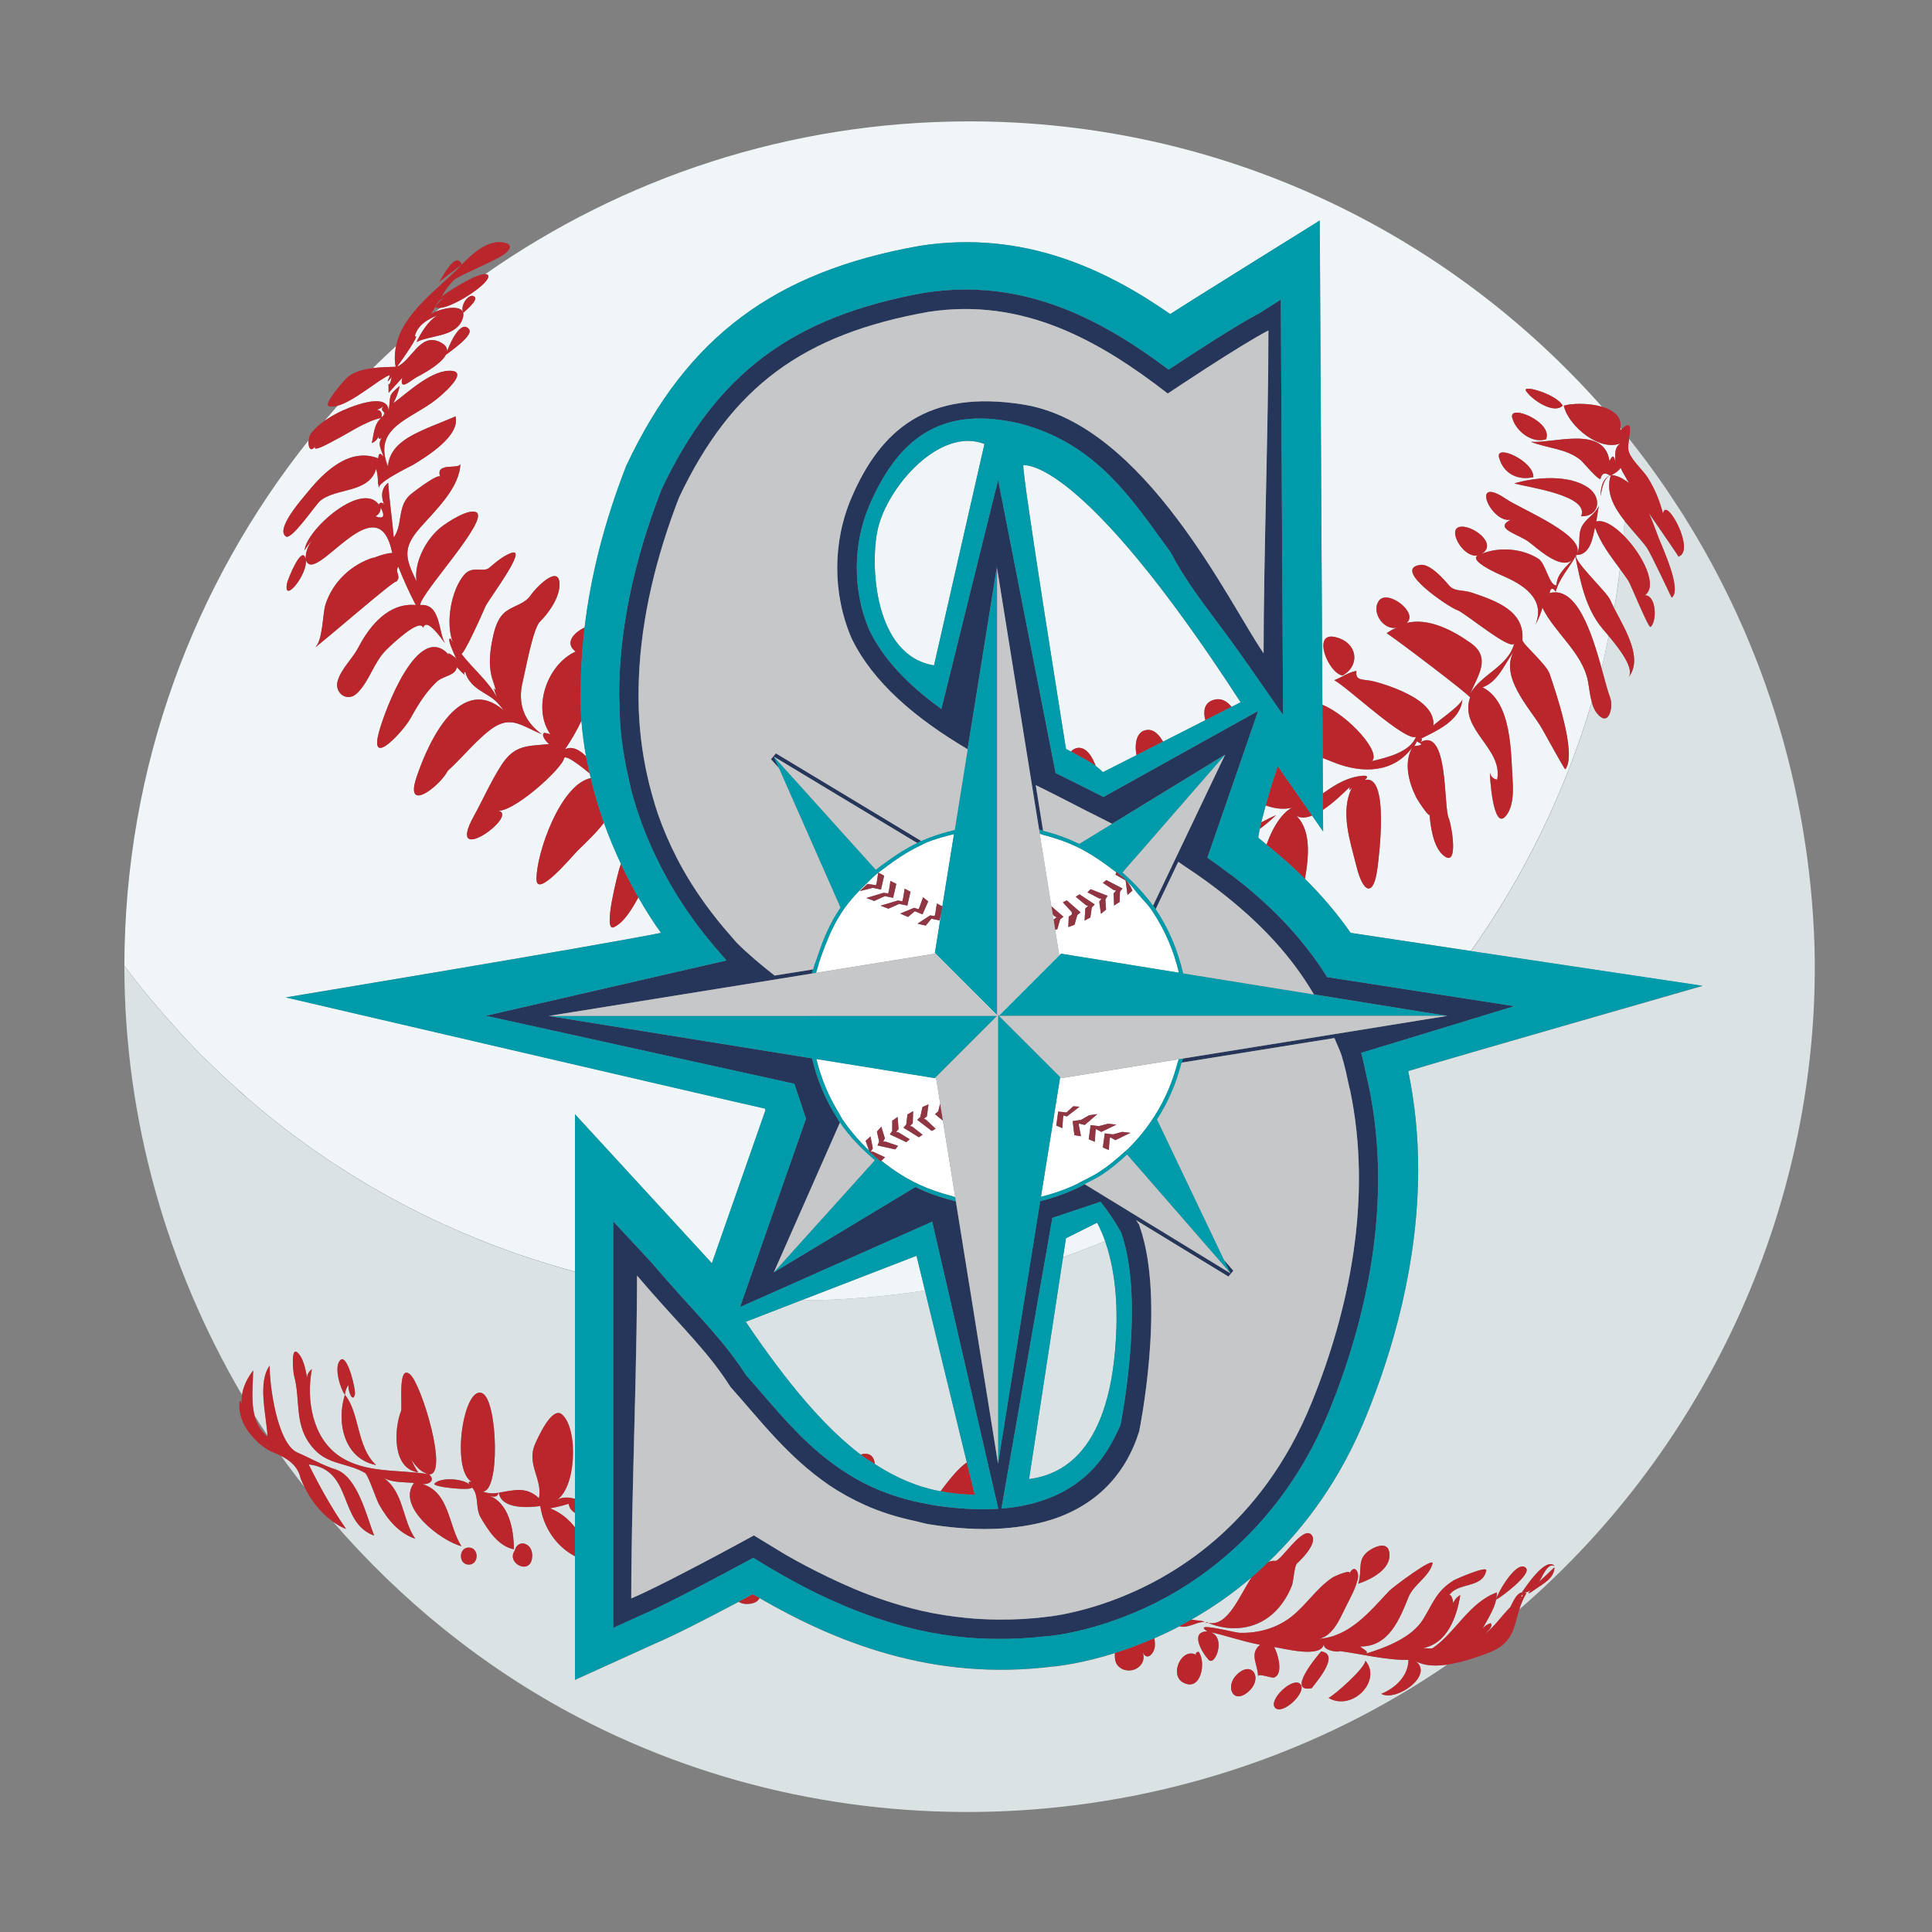
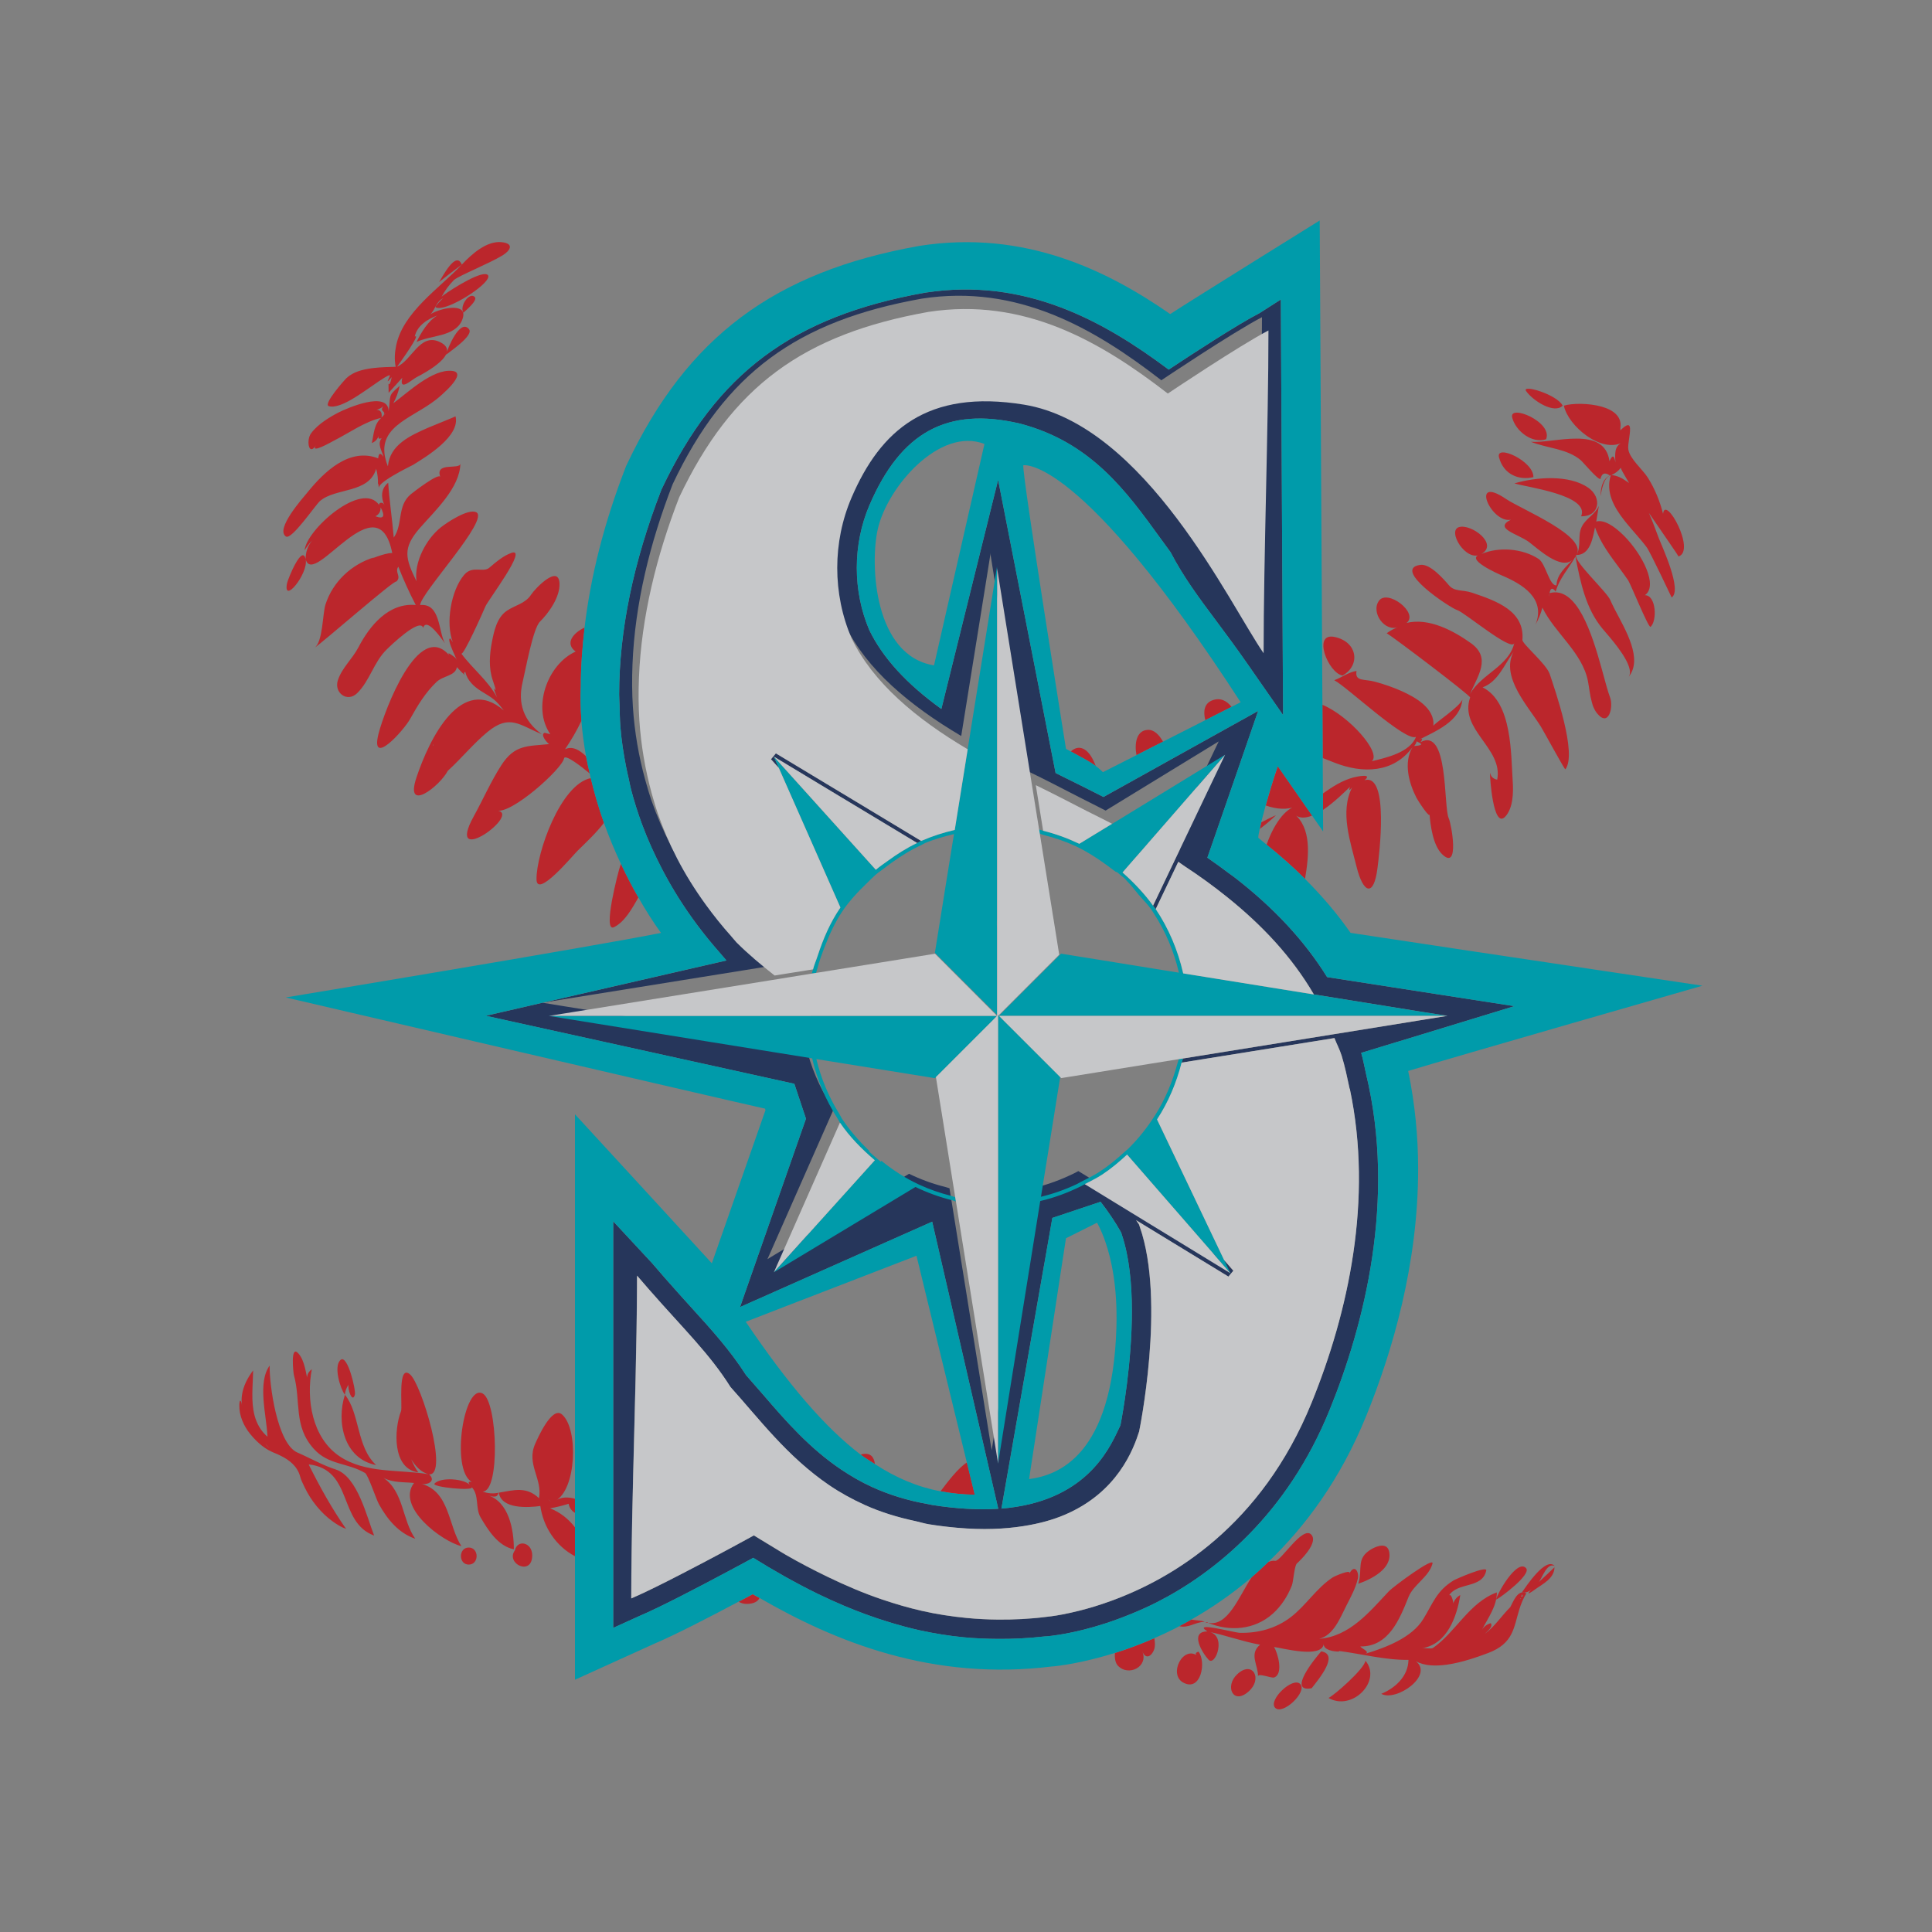
<svg xmlns="http://www.w3.org/2000/svg" version="1.1" id="Layer_2" x="0px" y="0px" width="40px" height="40px" viewBox="0 0 40 40" style="enable-background:new 0 0 40 40;" xml:space="preserve">
  <rect x="0" y="0" width="40" height="40" fill="#808080" stroke="none" />
-   <path id="color8" style="fill:#F0F6F8;" d="M33.557,9.685c0.004,0.031,0.053,0.119,0.118,0.226c0,0.018,0,0.036,0,0.053  c-0.092-0.067-0.194-0.117-0.312-0.129C33.44,9.801,33.505,9.752,33.557,9.685z M32.618,11.524  c-0.134,0.243-0.335,0.452-0.408,0.726c-0.064-0.09-0.107-0.08-0.128,0.03c0.565-0.157,0.878,0.835,1.078,1.557  c0.056-0.222,0.098-0.448,0.145-0.673c-0.054-0.063-0.101-0.118-0.127-0.149C32.827,12.592,32.722,12.047,32.618,11.524z   M18.172,10.961c-0.161,0.724-0.08,2.614,1.166,2.815l1.044-4.584C19.458,8.83,18.367,10.083,18.172,10.961z M8.97,15.434  C8.983,15.376,8.948,15.453,8.97,15.434L8.97,15.434z M32.071,12.353C32.099,12.247,32.071,12.303,32.071,12.353L32.071,12.353z   M26.206,16.676c-0.035,0.129-0.067,0.249-0.092,0.35c0.107-0.056,0.21-0.11,0.305-0.149c-0.103,0.098-0.216,0.194-0.336,0.284  c-0.024,0.109-0.035,0.181-0.027,0.187c0.058,0.045,0.11,0.092,0.167,0.138c0.137-0.398,0.377-0.755,0.625-0.799  C26.653,16.774,26.428,16.755,26.206,16.676z M21.186,9.634c-0.024,0.217,0.884,5.871,0.884,5.871c0.037,0.02,0.066,0.036,0.1,0.054  c0.145-0.14,0.364-0.114,0.516,0.3c0.053,0.039,0.102,0.081,0.148,0.129l0.697-0.353c-0.046-0.238-0.002-0.51,0.231-0.523  c0.134-0.007,0.241,0.105,0.318,0.245l0.876-0.445c-0.045-0.172-0.027-0.342,0.136-0.408c0.172-0.069,0.308,0.005,0.407,0.132  l0.187-0.095C22.35,9.393,21.186,9.634,21.186,9.634z M7.773,10.689c0.17,0.064,0.206,0.002,0.107-0.186  C7.885,10.587,7.849,10.65,7.773,10.689z M33.548,8.859c-0.003,0.017,0.003,0.031-0.002,0.049c0.011-0.011,0.016-0.013,0.026-0.022  C33.564,8.877,33.555,8.869,33.548,8.859z M33.635,10.782c-0.007,0.101-0.013,0.203-0.022,0.303  c-0.199-0.198-0.412-0.331-0.566-0.287c0.018-0.108,0.035-0.215,0.053-0.323c-0.079,0.179-0.272,0.259-0.355,0.434  c-0.09,0.186-0.002,0.4-0.109,0.582c0.288,0,0.342-0.362,0.385-0.574c0.11,0.322,0.317,0.59,0.517,0.861  c-0.035,0.274-0.07,0.547-0.117,0.818c-0.032-0.063-0.061-0.122-0.083-0.174c-0.07-0.168-0.756-0.798-0.707-0.925  c0.266-0.389-1.125-0.947-1.452-1.168c-0.759-0.515-0.31,0.513,0.101,0.43c-0.367,0.184,0.143,0.29,0.375,0.462  c0.177,0.132,0.659,0.59,0.899,0.369c-0.138,0.156-0.323,0.299-0.329,0.527c-0.148,0.022-0.222-0.45-0.372-0.547  c-0.332-0.216-0.82-0.256-1.184-0.101c0.364-0.206-0.209-0.63-0.462-0.557c-0.254,0.074,0.144,0.73,0.448,0.564  c-0.355,0.089,0.367,0.407,0.45,0.442c0.403,0.172,0.904,0.466,0.686,1.011c0.062-0.111,0.109-0.227,0.142-0.349  c0.257,0.527,0.831,0.931,0.944,1.528c0.025,0.133,0.039,0.287,0.079,0.427c-0.547,1.846-1.394,3.588-2.502,5.154  c-1.232-0.185-2.277-0.342-2.491-0.376c-0.272-0.393-0.589-0.764-0.946-1.12c0.083-0.49,0.137-1.057-0.233-1.354  c0.095,0.109,0.233,0.102,0.38,0.044c0.137,0.197,0.23,0.33,0.23,0.33l-0.003-0.449c0.234-0.156,0.458-0.382,0.558-0.477  c-0.029,0.08-0.015,0.084,0.044,0.013c-0.258,0.506-0.034,1.13,0.092,1.64c0.137,0.554,0.357,0.642,0.434,0.024  c0.031-0.241,0.249-1.969-0.269-1.814c0.184-0.151-0.168-0.075-0.23-0.058c-0.235,0.062-0.435,0.193-0.631,0.332l-0.004-0.733  c0.089,0.037,0.176,0.07,0.251,0.1c0.575,0.224,1.212,0.215,1.607-0.322c-0.189,0.319-0.075,0.739,0.082,1.046  c0.032,0.063,0.302,0.476,0.269,0.322c0.021,0.255,0.072,0.662,0.264,0.848c0.367,0.353,0.19-0.632,0.136-0.744  c-0.113-0.236,0.002-1.892-0.584-1.578c0.054-0.072,0.039-0.086-0.044-0.044c0.35-0.18,0.865-0.384,0.91-0.834  c-0.078,0.161-0.529,0.452-0.601,0.539c0.037-0.362-0.377-0.591-0.653-0.716c-0.18-0.081-0.369-0.145-0.56-0.197  c-0.222-0.06-0.415,0.003-0.378-0.222c-0.169,0.026-0.304,0.136-0.461,0.192c0.256,0.13,1.482,1.287,1.693,1.172  c-0.124,0.324-0.62,0.434-0.916,0.505c0.211-0.173-0.478-0.944-1.022-1.168L27.325,4.566c0,0-2.606,1.62-3.095,1.937  C22.928,5.6,21.216,4.754,19.048,5.09L19.02,5.095c-2.985,0.533-4.79,1.883-6.035,4.512l-0.019,0.04L12.95,9.689  c-0.441,1.139-0.72,2.244-0.845,3.303c-0.229,0.106-0.422,0.325-0.187,0.498c-0.587,0.265-0.905,1.163-0.524,1.709  c-0.039-0.009-0.079-0.019-0.119-0.029c-0.101,0.039,0.063,0.217,0.094,0.234c-0.448,0.046-0.713,0.008-0.99,0.438  c-0.214,0.333-0.379,0.71-0.571,1.058c-0.617,1.122,1.037-0.08,0.469-0.121c0.31,0.086,1.36-0.863,1.401-1.079  c0.019-0.098,0.367,0.175,0.533,0.313c0.007,0.032,0.013,0.064,0.021,0.096c-0.629,0.126-1.13,1.561-1.125,2.094  c0.003,0.41,0.754-0.497,0.85-0.591c0.179-0.174,0.383-0.365,0.547-0.579c0.104,0.294,0.224,0.577,0.353,0.852  c-0.006,0.015-0.013,0.034-0.018,0.047c-0.035,0.094-0.373,1.383-0.127,1.263c0.213-0.104,0.369-0.373,0.505-0.617  c0.151,0.261,0.307,0.512,0.47,0.735c-1.466,0.293-7.77,1.336-7.77,1.336s9.152,2.132,9.923,2.302  c0.005,0.015,0.006,0.016,0.01,0.03c-0.138,0.393-0.876,2.501-1.111,3.172c-0.191-0.21-2.834-3.085-2.834-3.085v3.259  c-2.471-0.664-4.803-1.874-6.787-3.597c-0.064-0.056-0.126-0.113-0.189-0.17c-0.402-0.359-0.789-0.734-1.156-1.129  c-0.042-0.045-0.08-0.092-0.121-0.137c-0.378-0.417-0.741-0.848-1.077-1.299c0.007-4.115,1.436-7.895,3.816-10.881  C6.373,9.258,6.433,9.394,6.545,9.213c-0.143,0.203,0.329-0.07,0.378-0.095c0.299-0.151,0.641-0.396,0.969-0.466  C7.741,8.787,7.74,8.992,7.698,9.173C7.77,9.144,7.818,9.092,7.841,9.018c-0.017,0.063,0.004,0.08,0.061,0.052  C7.804,9.199,7.91,9.333,7.94,9.46c-0.064-0.093-0.1-0.084-0.11,0.03c-0.594-0.233-1.12,0.28-1.46,0.699  c-0.098,0.12-0.677,0.765-0.451,0.918c0.117,0.082,0.612-0.653,0.705-0.733c0.323-0.281,1.015-0.152,1.164-0.669  c0.03,0.109,0.042,0.221,0.036,0.334c0.03-0.092-0.008,0.053,0.038,0.085c-0.142-0.099,0.665-0.484,0.691-0.5  c0.272-0.168,0.982-0.596,0.878-1.004c0.002,0.005-0.516,0.212-0.569,0.236C8.501,9.016,8.071,9.204,8.031,9.655  c-0.323-0.811,0.47-0.966,1.003-1.386c0.061-0.048,0.674-0.552,0.328-0.59c-0.405-0.045-0.917,0.447-1.219,0.67  c0.061-0.113,0.106-0.233,0.132-0.36C8.022,8.21,8.097,8.159,8.046,8.513c-0.007-0.439-0.878-0.055-1.043,0.03  C6.908,8.592,6.811,8.649,6.72,8.712c0.089-0.105,0.18-0.21,0.271-0.313c0.338-0.091,0.854-0.546,1.066-0.631  C8.12,7.742,7.922,8.034,8.111,7.807c-0.073,0.338-0.07-0.068-0.065,0.326c0.094-0.104,0.188-0.207,0.283-0.312  c-0.071,0.297,0.189,0.044,0.293-0.01c0.183-0.094,0.973-0.518,0.467-0.738C8.69,6.9,8.522,7.464,8.221,7.592  C8.29,7.499,8.725,6.889,8.587,6.969c0.045-0.226,0.271-0.367,0.471-0.438c-0.189,0.102-0.344,0.362-0.434,0.55  c0.282-0.142,0.791-0.105,0.939-0.444c0.153-0.351-0.304-0.285-0.549-0.183c0.033-0.027,0.068-0.053,0.101-0.079  c0.305-0.029,1.058-0.53,0.991-0.671c-0.009-0.02-0.031-0.027-0.058-0.029c2.84-1.99,6.294-3.162,10.024-3.162  c5.215,0,9.891,2.288,13.096,5.909c-0.277-0.08-0.625-0.074-0.792-0.023c0.088,0.422,0.781,0.998,1.22,0.758  C33.41,9.23,33.44,9.416,33.445,9.574c-0.024-0.153-0.064-0.162-0.122-0.025c-0.105-0.749-1.15-0.365-1.628-0.402  c0.335,0.135,0.748,0.139,1.033,0.381c0.05,0.043,0.36,0.415,0.408,0.388c0.027-0.12,0.091-0.143,0.192-0.073  c-0.161,0.086-0.186,0.269-0.192,0.431c0.029-0.134,0.059-0.382,0.215-0.437C33.238,10.185,33.412,10.498,33.635,10.782z   M9.831,6.151C9.727,6.035,9.507,6.327,9.594,6.475C9.635,6.435,9.895,6.221,9.831,6.151z M9.706,6.81  C9.52,6.594,9.259,7.227,9.236,7.344C9.313,7.28,9.826,6.938,9.706,6.81z M7.839,10.163c0.004,0.035,0.003,0.024,0.001-0.001  C7.84,10.162,7.839,10.163,7.839,10.163z M7.392,14.352c0.266-0.261,0.341-0.644,0.616-0.909C8.072,13.38,8.7,12.774,8.761,13  c0.073-0.241,0.408,0.262,0.45,0.318c-0.138-0.252-0.09-0.832-0.512-0.791c0.005-0.244,1.458-1.786,1.158-1.923  c-0.166-0.076-0.598,0.21-0.727,0.312c-0.304,0.24-0.562,0.722-0.507,1.119c-0.232-0.476-0.294-0.685,0.069-1.102  c0.309-0.355,0.831-0.831,0.84-1.339c0,0.144-0.535-0.045-0.416,0.282c-0.025-0.098-0.562,0.316-0.611,0.357  c-0.288,0.24-0.158,0.622-0.353,0.897c-0.031-0.379-0.09-0.755-0.115-1.135c-0.153,0.12-0.152,0.308-0.075,0.469  c-0.042-0.099-0.136-0.043-0.111-0.006c-0.35-0.52-1.517,0.516-1.544,0.937c0.044-0.076,0.097-0.145,0.158-0.207  c-0.093,0.113-0.139,0.243-0.137,0.39c-0.07-0.325-0.369,0.412-0.386,0.501c-0.084,0.445,0.44-0.195,0.388-0.493  c0.176,0.589,1.492-1.639,1.791-0.135c-0.158-0.011-0.541,0.169-0.372,0.087c-0.469,0.142-0.859,0.506-1.01,0.977  c-0.064,0.199-0.051,0.782-0.233,0.902c0.174-0.116,1.688-1.44,1.699-1.375c0.115-0.107-0.041-0.194,0.042-0.309  c0.107,0.271,0.227,0.536,0.361,0.793c-0.562-0.051-0.955,0.429-1.187,0.876c-0.124,0.238-0.341,0.424-0.426,0.682  C6.907,14.343,7.184,14.554,7.392,14.352z M11.585,12.082c-0.017-0.406-0.504,0.103-0.587,0.229  c-0.122,0.19-0.332,0.217-0.506,0.337c-0.205,0.141-0.263,0.42-0.307,0.647c-0.049,0.256-0.069,0.539,0.018,0.79  c0.162,0.471-0.082-0.088,0.088,0.354c-0.188-0.351-0.508-0.593-0.74-0.908c0.04,0.064,0.461-0.879,0.5-0.975  c0.054-0.129,0.898-1.238,0.535-1.107c-0.169,0.061-0.319,0.191-0.454,0.306c-0.128,0.107-0.348-0.055-0.52,0.143  c-0.274,0.319-0.392,1.006-0.236,1.399c-0.015-0.025-0.031-0.049-0.047-0.074c-0.124-0.043,0.214,0.589,0.1,0.395  c0.014,0.011-0.219-0.176-0.122-0.044c-0.644-0.768-1.352,1.161-1.466,1.601c-0.194,0.741,0.52-0.054,0.652-0.294  c0.153-0.276,0.314-0.543,0.545-0.763c0.14-0.133,0.391-0.123,0.421-0.307c0.092,0.1,0.098,0.106,0.17,0.171  c-0.03-0.036-0.028-0.06,0.004-0.071c0.041,0.175,0.181,0.306,0.327,0.396c0.257,0.159,0.293,0.171,0.471,0.402  c-0.877-0.762-1.539,0.574-1.81,1.391c-0.248,0.746,0.484,0.177,0.65-0.142c0.283-0.258,0.525-0.558,0.82-0.803  c0.458-0.378,0.66-0.148,1.125,0.044c-0.371-0.27-0.503-0.638-0.395-1.081c0.059-0.243,0.213-1.104,0.357-1.247  C11.368,12.685,11.596,12.359,11.585,12.082z M27.634,13.188c-0.473-0.103-0.137,0.747,0.162,0.798  C28.17,13.78,28.113,13.292,27.634,13.188z M29.999,12.12c-0.114-0.133-0.391-0.452-0.593-0.425  c-0.607,0.082,0.615,0.892,0.764,0.937c0.149,0.045,1.125,0.87,1.18,0.683c-0.114,0.483-0.687,0.642-0.914,1.051  c0.152-0.369,0.447-0.744,0.016-1.05c-0.363-0.259-0.869-0.532-1.332-0.419c0.259-0.207-0.395-0.706-0.572-0.459  c-0.176,0.245,0.126,0.666,0.414,0.539c-0.092,0.032-0.176,0.076-0.254,0.134c0.132,0.071,1.753,1.302,1.727,1.33  c-0.231,0.67,0.688,1.048,0.561,1.701c-0.083-0.015-0.134-0.064-0.15-0.148c-0.003,0.089,0.065,1.188,0.318,0.912  c0.159-0.173,0.167-0.493,0.154-0.713c-0.039-0.578-0.008-1.651-0.624-1.962c0.323-0.118,0.45-0.478,0.64-0.732  c-0.277,0.515,0.317,1.141,0.565,1.543c0.051,0.082,0.495,0.901,0.508,0.886c0.251-0.32-0.214-1.643-0.325-1.977  c-0.072-0.209-0.571-0.623-0.565-0.703c0.048-0.592-0.518-0.8-1.047-0.978C30.277,12.206,30.112,12.253,29.999,12.12z M31.598,8.099  c0.143,0.201,0.581,0.478,0.755,0.3C32.24,8.166,31.489,7.945,31.598,8.099z M31.309,8.648c0.074,0.281,0.416,0.543,0.701,0.446  C32.156,8.735,31.23,8.354,31.309,8.648z M31.747,9.879c0.01-0.333-0.784-0.691-0.712-0.412C31.129,9.825,31.446,9.949,31.747,9.879  z M32.886,10.099c-0.397-0.28-1.092-0.222-1.531-0.092c0.238,0.078,1.568,0.24,1.381,0.681  C33.124,10.696,33.169,10.298,32.886,10.099z M34.635,10.326c0.001,0.001,0.002,0.003,0.003,0.004  c0.097,0.146,0.199,0.288,0.292,0.437C34.835,10.618,34.733,10.474,34.635,10.326z M34.459,10.064  c0.001,0.002,0.002,0.003,0.003,0.005c-0.047-0.068-0.089-0.138-0.137-0.205C34.372,9.929,34.413,9.998,34.459,10.064z M8.2,7.165  c-0.162,0.15-0.323,0.3-0.479,0.456c0.164-0.02,0.331-0.023,0.471-0.027C8.162,7.441,8.173,7.301,8.2,7.165z M22.069,25.637  l-0.06,0.39c0.294-0.099,0.583-0.215,0.872-0.331c-0.089-0.252-0.168-0.382-0.168-0.382L22.069,25.637z M8.024,7.664  C8.004,7.664,8.105,7.68,8.024,7.664L8.024,7.664z M33.728,9.079c0.145,0.181,0.283,0.366,0.421,0.553  c-0.138-0.187-0.276-0.373-0.421-0.554C33.728,9.078,33.728,9.079,33.728,9.079z M7.912,8.634C7.992,8.557,8.033,8.494,7.912,8.634  L7.912,8.634z M18.185,18.067L18.185,18.067L18.185,18.067l0.003,0.002L18.185,18.067z M6.944,8.96  C6.83,9.036,7.067,8.878,6.944,8.96L6.944,8.96z M29.278,15.446c0.314-0.023,0.017-0.089,0.056-0.106  C29.324,15.379,29.305,15.415,29.278,15.446z M16.585,26.924c0.858-0.005,1.715-0.073,2.566-0.205l-0.175-0.719L16.585,26.924z   M7.722,8.492c0.124-0.03,0.201,0.019,0.177,0.154c0.154-0.154-0.065-0.099,0.038-0.236C7.876,8.465,7.805,8.493,7.722,8.492z   M11.699,15.512c0.151-0.072,0.299,0.014,0.436,0.147c-0.044-0.247-0.078-0.494-0.096-0.74  C11.945,15.125,11.826,15.322,11.699,15.512z" />
-   <path id="color7" style="fill:#DBE2E3;" d="M33.682,9.969c-0.002-0.002-0.005-0.003-0.007-0.005c0-0.018,0-0.036,0-0.053  c0.003,0.005,0.006,0.009,0.008,0.014c0.015,0.025,0.028,0.047,0.045,0.075C33.714,9.987,33.697,9.98,33.682,9.969z M5.821,30.144  c0.155,0.22,0.319,0.434,0.484,0.647c-0.034-0.073-0.073-0.147-0.091-0.216C6.157,30.354,5.988,30.228,5.821,30.144z M37.568,19.603  c0.131,5.24-2.167,10.32-6.112,13.717c0.034-0.108,0.076-0.219,0.145-0.332c-0.179-0.098-0.275,0.188-0.332,0.288  c-0.181,0.18-0.32,0.4-0.527,0.553c0.039-0.046,0.18-0.141,0.124-0.222c-0.079,0.022-0.14,0.068-0.182,0.138  c0.123-0.248,0.308-0.485,0.308-0.775c-0.574,0.208-0.853,0.827-1.326,1.152c-0.034,0.021-0.172-0.005-0.218,0.003  c0.515-0.086,0.716-0.65,0.786-1.1c-0.071,0.039-0.12,0.099-0.146,0.175c0.008-0.027-0.046-0.249-0.096-0.152  c0.173-0.304,0.696-0.143,0.78-0.53c0.025-0.112-0.636,0.179-0.673,0.202c-0.356,0.218-0.427,0.469-0.629,0.799  c-0.235,0.39-0.788,0.597-1.202,0.722c0.11-0.041-0.092-0.116-0.101-0.152c0.589,0.006,0.812-0.567,0.997-1.026  c0.103-0.256,0.419-0.411,0.495-0.688c0.043-0.16-0.818,0.481-0.901,0.569c-0.402,0.428-0.816,0.941-1.447,0.987  c0.301-0.068,0.44-0.442,0.564-0.685c0.091-0.18,0.19-0.357,0.237-0.555c0.034-0.144-0.069-0.323-0.177-0.104  c0.069-0.115-0.301,0.045-0.344,0.074c-0.336,0.222-0.55,0.579-0.868,0.823c-0.305,0.232-0.67,0.331-1.051,0.323  c-0.12-0.003-1.009-0.246-0.673-0.029c-0.375,0-0.109,0.442,0.025,0.587c0.141,0.151,0.393-0.529-0.018-0.584  c0.364,0.072,0.694,0.2,1.083,0.272c-0.233,0.194-0.039,0.419-0.042,0.655c0.001-0.076,0.279,0.044,0.334,0.023  c0.201-0.074,0.071-0.517-0.003-0.631c0.183,0.024,0.978,0.242,1.03-0.059c-0.014,0.169,0.435,0.168,0.297,0.139  c0.484,0.061,0.97,0.193,1.457,0.187c-0.006,0.337-0.269,0.581-0.563,0.703c0.308,0.17,1.095-0.383,0.714-0.676  c0.179,0.099,0.412,0.105,0.651,0.071c-5.275,3.616-12.315,4.067-17.999,1.086c-1.955-1.025-3.661-2.413-5.071-4.045  c0.089,0.063,0.18,0.119,0.271,0.15c-0.293-0.419-0.541-0.867-0.769-1.323c0.01,0.005,0.008,0.001-0.007-0.013  c0.93,0.104,0.605,1.2,1.357,1.474c-0.149-0.38-0.34-1.221-0.793-1.368c-0.256-0.08-0.542-0.242-0.794-0.351  c-0.421-0.184-0.583-1.419-0.574-1.8c-0.257,0.351-0.066,1.035-0.047,1.446c-0.089-0.134-0.178-0.269-0.264-0.406  c-0.08-0.295-0.036-0.629-0.031-0.94c-0.113,0.149-0.205,0.323-0.231,0.509c-1.56-2.66-2.437-5.723-2.437-8.885  c0.337,0.452,0.699,0.883,1.077,1.299c0.041,0.045,0.08,0.092,0.121,0.137c0.367,0.395,0.754,0.77,1.156,1.129  c0.034,0.031,0.064,0.066,0.099,0.096c0.029,0.026,0.061,0.048,0.09,0.074c1.984,1.723,4.317,2.933,6.787,3.597v0.026v4.677  c-0.146-0.041-0.285-0.042-0.409,0.04c0.436-0.218,0.487-1.487,0.14-1.787c-0.209-0.183-0.506,0.495-0.557,0.611  c-0.186,0.422,0.158,0.721,0.08,1.123c-0.262-0.25-0.518-0.167-0.832-0.115c0.054,0.346,0.611,0.31,0.86,0.276  c0.061,0.437,0.328,0.837,0.718,1.04v2.56l1.648-0.748c0.426-0.18,1.129-0.544,1.741-0.869c0.044,0.026,0.096,0.045,0.164,0.045  c0.154,0,0.235-0.052,0.267-0.122c1.544,0.891,3.562,1.733,6.076,1.417l-0.031,0.004c0.131-0.011,0.63-0.067,1.314-0.282  c-0.009,0.096,0.007,0.203,0.059,0.259c0.221,0.24,0.648,0.021,0.505-0.302c0.09,0.238,0.249,0.048,0.262-0.092  c0.006-0.057,0-0.115-0.011-0.171c0.14-0.061,0.283-0.127,0.43-0.201c0.028-0.014,0.059-0.033,0.088-0.048  c0.196,0.047,0.332-0.09,0.523-0.09c-0.05-0.032-0.179-0.026-0.273-0.049c0.396-0.225,0.819-0.51,1.248-0.875  c-0.269,0.41-0.495,1.032-0.903,0.943c0.452,0.188,0.965,0.146,1.339-0.186c0.179-0.16,0.311-0.366,0.398-0.588  c0.031-0.083,0.051-0.408,0.104-0.454c-0.071,0.061,0.476-0.401,0.299-0.596c-0.179-0.197-0.636,0.56-0.749,0.542  c-0.051-0.009-0.096,0.007-0.142,0.022c0.755-0.723,1.487-1.695,2.024-3.018c0.547-1.343,1.077-3.153,1.077-5.115  c0-0.665-0.064-1.346-0.206-2.032c0.865-0.264,6.094-1.763,6.094-1.763s-2.647-0.396-4.759-0.713  c-0.012-0.002-0.023-0.003-0.035-0.005c1.108-1.566,1.955-3.308,2.502-5.154c0.006,0.021,0.011,0.043,0.018,0.064  c0.022,0.06,0.05,0.118,0.089,0.167c0.248,0.307,0.344-0.141,0.27-0.33c-0.045-0.117-0.098-0.319-0.162-0.553  c-0.004-0.016-0.009-0.032-0.013-0.047c0.056-0.222,0.098-0.448,0.145-0.673c0.009,0.011,0.017,0.02,0.027,0.032  c0.212,0.254,0.521,0.663,0.38,0.829c0.316-0.375-0.056-0.978-0.276-1.403c-0.004-0.008-0.009-0.017-0.013-0.025  c0.048-0.271,0.082-0.545,0.117-0.818c0.005,0.007,0.011,0.015,0.016,0.022c0.052,0.071,0.105,0.143,0.154,0.216  c0.052,0.076,0.423,0.997,0.463,0.962c0.138-0.119,0.12-0.657-0.121-0.655c0.279-0.191-0.043-0.835-0.426-1.225  c-0.005-0.005-0.009-0.008-0.014-0.013c0.009-0.101,0.015-0.202,0.022-0.303c0.005,0.006,0.009,0.013,0.015,0.019  c0.15,0.188,0.319,0.363,0.439,0.525c0.08,0.104,0.519,1.046,0.521,1.045c0.224-0.15-0.197-1.047-0.267-1.229  c-0.057-0.148-0.123-0.336-0.205-0.523c0.309,0.454,0.623,0.9,0.612,0.903c0.372-0.115-0.276-1.29-0.317-0.882  c-0.067-0.268-0.172-0.522-0.319-0.755c-0.105-0.164-0.37-0.386-0.4-0.577c-0.009-0.055,0.003-0.142,0.016-0.228  c0.256,0.32,0.499,0.649,0.731,0.985c0.001,0.002,0.002,0.003,0.003,0.005c0.059,0.085,0.115,0.172,0.172,0.258  c0.001,0.001,0.002,0.003,0.003,0.004C36.458,13.076,37.466,16.291,37.568,19.603z M7.141,28.877  c-0.181,0.564-0.02,1.327,0.646,1.455C7.379,29.96,7.454,29.261,7.141,28.877c0.005-0.079,0.031-0.149,0.077-0.212  c-0.03,0.082,0.078,0.4,0.129,0.21c0.025-0.095-0.153-0.838-0.294-0.722C6.899,28.28,7.046,28.753,7.141,28.877z M6.947,30.406  c-0.02-0.043-0.017-0.032-0.004,0C6.944,30.406,6.944,30.406,6.947,30.406z M8.572,30.703c-0.377,0.496,0.573,1.208,0.981,1.308  c-0.277-0.426-0.24-1.13-0.827-1.291c0.118,0.029,0.313-0.054,0.157-0.196c0.415,0.029-0.157-1.872-0.394-2.07  c-0.263-0.223-0.153,0.673-0.186,0.76c-0.145,0.373-0.187,1.195,0.356,1.268C8.6,30.4,8.553,30.311,8.517,30.215  c0.083,0.134,0.201,0.272,0.363,0.308c-0.61-0.104-1.311-0.01-1.849-0.373c-0.566-0.382-0.693-1.174-0.573-1.802  c-0.096,0.073-0.122,0.165-0.077,0.275c-0.045-0.187-0.068-0.446-0.197-0.597c-0.179-0.207-0.106,0.408-0.098,0.439  c0.152,0.554-0.016,1.057,0.415,1.534c0.303,0.335,0.694,0.282,1.058,0.497c0.066,0.039,0.227,0.536,0.29,0.65  c0.171,0.309,0.405,0.596,0.75,0.712c-0.275-0.391-0.234-0.973-0.66-1.262C8.133,30.701,8.36,30.682,8.572,30.703z M9.705,32.041  c-0.215,0-0.216,0.353,0,0.353C9.922,32.393,9.922,32.041,9.705,32.041z M10.639,32.077c0-0.402-0.1-0.99-0.551-1.125  c0.071,0.021,0.213,0.083,0.231-0.047c-0.111,0.023-0.22,0.014-0.327-0.026c0.366,0.016,0.312-1.846,0.007-2.026  c-0.39-0.231-0.676,1.574-0.231,1.827c-0.069-0.012-0.082,0.009-0.039,0.064c-0.119-0.132-0.604-0.167-0.732-0.029  c-0.069,0.074,0.822,0.16,0.771,0.074c0.158,0.168,0.07,0.431,0.181,0.622C10.104,31.679,10.31,32.009,10.639,32.077z   M11.019,32.201c0-0.268-0.305-0.337-0.359-0.103C10.462,32.375,11.019,32.642,11.019,32.201z M27.506,35.154  c0.491,0.283,1.112-0.353,0.765-0.771C28.25,34.552,27.619,35.104,27.506,35.154z M27.157,34.953  c0.149-0.192,0.578-0.703,0.197-0.763C27.246,34.314,26.634,35.05,27.157,34.953z M26.4,35.358c0.154,0.162,0.676-0.332,0.52-0.492  C26.769,34.707,26.251,35.196,26.4,35.358z M25.84,35.03c0.32-0.273,0.089-0.667-0.228-0.363  C25.356,34.909,25.525,35.299,25.84,35.03z M24.808,34.291c-0.31-0.248-0.625,0.376-0.309,0.545c0.365,0.198,0.482-0.425,0.316-0.64  C24.741,34.218,24.738,34.251,24.808,34.291z M24.956,33.595C25.006,33.61,25.043,33.57,24.956,33.595L24.956,33.595z   M28.763,32.137c-0.035-0.207-0.243-0.135-0.365-0.066c-0.337,0.194-0.176,0.415-0.278,0.719  C28.385,32.7,28.822,32.484,28.763,32.137z M31.596,32.467c-0.185-0.202-0.603,0.527-0.619,0.652  C31.075,33.07,31.709,32.598,31.596,32.467z M31.857,32.757c0.069-0.077,0.169-0.413,0.33-0.334  c-0.183-0.202-0.598,0.432-0.68,0.547c0.081,0.011,0.151-0.013,0.208-0.073c-0.164,0.172,0.005,0.055,0.058,0.016  c0.161-0.118,0.406-0.228,0.41-0.464C32.076,32.553,31.967,32.655,31.857,32.757z M17.82,30.118c0.011-0.003,0.023-0.01,0.034-0.012  c0.175-0.031,0.243,0.065,0.259,0.207c0.444,0.289,0.89,0.476,1.358,0.563c0.147-0.193,0.359-0.475,0.547-0.598l-0.861-3.534  l-0.006-0.026c-0.851,0.132-1.708,0.2-2.566,0.205l-0.094,0.036l-1.052,0.407C16.316,28.661,17.073,29.549,17.82,30.118z   M29.236,34.371C29.376,34.409,29.266,34.379,29.236,34.371L29.236,34.371z M31.513,33.009c-0.001,0.011-0.006,0.025-0.023,0.049  C31.542,33.059,31.526,33.033,31.513,33.009z M11.904,31.623v-0.3c-0.073-0.042-0.117-0.105-0.133-0.189  c-0.126,0.039-0.253,0.071-0.384,0.094C11.597,31.31,11.772,31.451,11.904,31.623z M11.348,31.041  C11.36,31.059,11.466,31.135,11.348,31.041L11.348,31.041z M31.482,33.107c0.009-0.014,0.023-0.03-0.01-0.005  C31.446,33.087,31.462,33.1,31.482,33.107z M23.114,27.487c0.026-0.852-0.109-1.433-0.23-1.78c-0.001-0.003-0.002-0.007-0.003-0.01  c-0.289,0.116-0.578,0.231-0.872,0.331l-0.001,0.005l-0.703,4.591C21.909,30.543,23.033,30.141,23.114,27.487z" />
  <path id="color6" style="fill:#BB262C;" d="M6.991,8.4c0.338-0.091,0.854-0.546,1.066-0.631C8.12,7.742,7.922,8.034,8.111,7.807  c-0.073,0.338-0.07-0.068-0.065,0.326c0.094-0.104,0.188-0.207,0.283-0.312c-0.071,0.297,0.189,0.044,0.293-0.01  c0.183-0.094,0.973-0.518,0.467-0.738C8.69,6.9,8.522,7.464,8.221,7.592C8.29,7.499,8.725,6.889,8.587,6.969  c0.045-0.226,0.271-0.367,0.471-0.438c-0.189,0.102-0.344,0.362-0.434,0.55c0.282-0.142,0.791-0.105,0.939-0.444  c0.153-0.351-0.304-0.285-0.549-0.183C8.971,6.473,8.931,6.492,8.906,6.511c0.118-0.11,0.11-0.262,0.278-0.342  C9.156,6.182,8.999,6.348,9.019,6.361C9.04,6.376,9.075,6.379,9.116,6.375c0.305-0.029,1.058-0.53,0.991-0.671  c-0.009-0.02-0.031-0.027-0.058-0.029C9.84,5.66,9.182,6.098,9.143,6.143c0.069-0.129,0.155-0.245,0.259-0.349  c0.119-0.096,0.723-0.336,1.005-0.508c0.15-0.092,0.251-0.242-0.019-0.272C10.073,4.98,9.758,5.269,9.561,5.479  c-0.12-0.306-0.41,0.271-0.471,0.361C9.245,5.717,9.4,5.597,9.559,5.48C9.103,5.966,8.335,6.467,8.2,7.165  C8.173,7.301,8.162,7.441,8.192,7.594C8.053,7.598,7.885,7.601,7.721,7.621C7.514,7.646,7.312,7.698,7.174,7.828  c-0.047,0.044-0.482,0.536-0.37,0.579C6.855,8.427,6.92,8.419,6.991,8.4z M8.024,7.664C8.105,7.68,8.004,7.664,8.024,7.664  L8.024,7.664z M26.206,16.676c0.071-0.256,0.158-0.548,0.25-0.812c0.251,0.362,0.523,0.753,0.71,1.022  c-0.148,0.058-0.285,0.065-0.38-0.044c0.37,0.297,0.317,0.864,0.233,1.354c-0.243-0.243-0.509-0.478-0.795-0.708  c0.137-0.398,0.377-0.755,0.625-0.799C26.653,16.774,26.428,16.755,26.206,16.676z M8.761,13c0.073-0.241,0.408,0.262,0.45,0.318  c-0.138-0.252-0.09-0.832-0.512-0.791c0.005-0.244,1.458-1.786,1.158-1.923c-0.166-0.076-0.598,0.21-0.727,0.312  c-0.304,0.24-0.562,0.722-0.507,1.119c-0.232-0.476-0.294-0.685,0.069-1.102c0.309-0.355,0.831-0.831,0.84-1.339  c0,0.144-0.535-0.045-0.416,0.282c-0.025-0.098-0.562,0.316-0.611,0.357c-0.288,0.24-0.158,0.622-0.353,0.897  c-0.031-0.379-0.09-0.755-0.115-1.135c-0.153,0.12-0.152,0.308-0.075,0.469c-0.042-0.099-0.136-0.043-0.111-0.006  c-0.35-0.52-1.517,0.516-1.544,0.937c0.044-0.076,0.097-0.145,0.158-0.207c-0.093,0.113-0.139,0.243-0.137,0.39  c-0.07-0.325-0.369,0.412-0.386,0.501c-0.084,0.445,0.44-0.195,0.388-0.493c0.176,0.589,1.492-1.639,1.791-0.135  c-0.158-0.011-0.541,0.169-0.372,0.087c-0.469,0.142-0.859,0.506-1.01,0.977c-0.064,0.199-0.051,0.782-0.233,0.902  c0.174-0.116,1.688-1.44,1.699-1.375c0.115-0.107-0.041-0.194,0.042-0.309c0.107,0.271,0.227,0.536,0.361,0.793  c-0.562-0.051-0.955,0.429-1.187,0.876c-0.124,0.238-0.341,0.424-0.426,0.682c-0.084,0.258,0.193,0.469,0.4,0.267  c0.266-0.261,0.341-0.644,0.616-0.909C8.072,13.38,8.7,12.774,8.761,13z M7.773,10.689c0.075-0.039,0.111-0.102,0.107-0.186  C7.98,10.691,7.944,10.753,7.773,10.689z M9.706,6.81c0.12,0.128-0.394,0.47-0.471,0.534C9.259,7.227,9.52,6.594,9.706,6.81z   M9.612,11.899c-0.274,0.319-0.392,1.006-0.236,1.399c-0.015-0.025-0.031-0.049-0.047-0.074c-0.124-0.043,0.214,0.589,0.1,0.395  c0.014,0.011-0.219-0.176-0.122-0.044c-0.644-0.768-1.352,1.161-1.466,1.601c-0.194,0.741,0.52-0.054,0.652-0.294  c0.153-0.276,0.314-0.543,0.545-0.763c0.14-0.133,0.391-0.123,0.421-0.307c0.092,0.1,0.098,0.106,0.17,0.171  c-0.03-0.036-0.028-0.06,0.004-0.071c0.041,0.175,0.181,0.306,0.327,0.396c0.257,0.159,0.293,0.171,0.471,0.402  c-0.877-0.762-1.539,0.574-1.81,1.391c-0.248,0.746,0.484,0.177,0.65-0.142c0.283-0.258,0.525-0.558,0.82-0.803  c0.458-0.378,0.66-0.148,1.125,0.044c-0.371-0.27-0.503-0.638-0.395-1.081c0.059-0.243,0.213-1.104,0.357-1.247  c0.189-0.187,0.417-0.513,0.406-0.791c-0.017-0.406-0.504,0.103-0.587,0.229c-0.122,0.19-0.332,0.217-0.506,0.337  c-0.205,0.141-0.263,0.42-0.307,0.647c-0.049,0.256-0.069,0.539,0.018,0.79c0.162,0.471-0.082-0.088,0.088,0.354  c-0.188-0.351-0.508-0.593-0.74-0.908c0.04,0.064,0.461-0.879,0.5-0.975c0.054-0.129,0.898-1.238,0.535-1.107  c-0.169,0.061-0.319,0.191-0.454,0.306C10.004,11.863,9.783,11.7,9.612,11.899z M8.97,15.434C8.948,15.453,8.983,15.376,8.97,15.434  L8.97,15.434z M27.634,13.188c0.479,0.103,0.535,0.592,0.162,0.798C27.497,13.935,27.162,13.086,27.634,13.188z M9.594,6.475  C9.507,6.327,9.727,6.035,9.831,6.151C9.895,6.221,9.635,6.435,9.594,6.475z M22.686,15.859c-0.133-0.098-0.301-0.183-0.516-0.3  C22.314,15.419,22.533,15.445,22.686,15.859z M7.84,10.162c0.002,0.025,0.003,0.036-0.001,0.001  C7.839,10.163,7.84,10.162,7.84,10.162z M11.918,13.49c-0.235-0.173-0.042-0.392,0.187-0.498c-0.049,0.412-0.079,0.819-0.079,1.215  c-0.011,0.234-0.005,0.472,0.013,0.712c-0.094,0.206-0.212,0.403-0.34,0.593c0.151-0.072,0.299,0.014,0.436,0.147  c0.021,0.119,0.049,0.237,0.076,0.356c-0.166-0.138-0.514-0.411-0.533-0.313c-0.041,0.216-1.091,1.165-1.401,1.079  c0.568,0.041-1.086,1.242-0.469,0.121c0.192-0.348,0.356-0.725,0.571-1.058c0.277-0.431,0.541-0.392,0.99-0.438  c-0.031-0.017-0.194-0.195-0.094-0.234c0.04,0.01,0.08,0.02,0.119,0.029C11.012,14.653,11.331,13.755,11.918,13.49z M27.637,15.793  c0.575,0.224,1.212,0.215,1.607-0.322c-0.189,0.319-0.075,0.739,0.082,1.046c0.032,0.063,0.302,0.476,0.269,0.322  c0.021,0.255,0.072,0.662,0.264,0.848c0.367,0.353,0.19-0.632,0.136-0.744c-0.113-0.236,0.002-1.892-0.584-1.578  c0.054-0.072,0.039-0.086-0.044-0.044c0.35-0.18,0.865-0.384,0.91-0.834c-0.078,0.161-0.529,0.452-0.601,0.539  c0.037-0.362-0.377-0.591-0.653-0.716c-0.18-0.081-0.369-0.145-0.56-0.197c-0.222-0.06-0.415,0.003-0.378-0.222  c-0.169,0.026-0.304,0.136-0.461,0.192c0.256,0.13,1.482,1.287,1.693,1.172c-0.124,0.324-0.62,0.434-0.916,0.505  c0.211-0.173-0.478-0.944-1.022-1.168l0.006,1.102C27.475,15.731,27.562,15.764,27.637,15.793z M29.334,15.34  c-0.039,0.017,0.257,0.083-0.056,0.106C29.305,15.415,29.324,15.379,29.334,15.34z M27.994,16.304  c-0.059,0.071-0.072,0.067-0.044-0.013c-0.1,0.095-0.324,0.32-0.558,0.477l-0.002-0.34c0.196-0.138,0.396-0.269,0.631-0.332  c0.062-0.016,0.414-0.092,0.23,0.058c0.518-0.155,0.3,1.574,0.269,1.814c-0.076,0.618-0.297,0.53-0.434-0.024  C27.96,17.433,27.736,16.81,27.994,16.304z M24.079,15.355l-0.549,0.279c-0.046-0.238-0.002-0.51,0.231-0.523  C23.894,15.103,24.001,15.215,24.079,15.355z M12.857,17.886c0.113,0.241,0.233,0.473,0.36,0.693  c-0.136,0.245-0.292,0.514-0.505,0.617c-0.246,0.119,0.093-1.169,0.127-1.263C12.844,17.92,12.851,17.902,12.857,17.886z   M26.419,16.878c-0.103,0.098-0.216,0.194-0.336,0.284c0.009-0.041,0.019-0.085,0.031-0.136  C26.222,16.971,26.325,16.917,26.419,16.878z M24.955,14.911c-0.045-0.172-0.027-0.342,0.136-0.408  c0.172-0.069,0.308,0.005,0.407,0.132L24.955,14.911z M12.232,16.11c0.075,0.313,0.165,0.622,0.273,0.925  c-0.164,0.213-0.368,0.404-0.547,0.579c-0.096,0.094-0.847,1-0.85,0.591C11.102,17.671,11.602,16.236,12.232,16.11z M6.624,10.374  c0.323-0.281,1.015-0.152,1.164-0.669c0.03,0.109,0.042,0.221,0.036,0.334c0.03-0.092-0.008,0.053,0.038,0.085  c-0.142-0.099,0.665-0.484,0.691-0.5c0.272-0.168,0.982-0.596,0.878-1.004c0.002,0.005-0.516,0.212-0.569,0.236  C8.501,9.016,8.071,9.204,8.031,9.655c-0.323-0.811,0.47-0.966,1.003-1.386c0.061-0.048,0.674-0.552,0.328-0.59  c-0.405-0.045-0.917,0.447-1.219,0.67c0.061-0.113,0.106-0.233,0.132-0.36C8.022,8.21,8.097,8.159,8.046,8.513  c-0.007-0.439-0.878-0.055-1.043,0.03C6.908,8.592,6.811,8.649,6.72,8.712C6.612,8.787,6.513,8.872,6.438,8.975  c-0.028,0.038-0.043,0.09-0.049,0.141C6.373,9.258,6.433,9.394,6.545,9.213c-0.143,0.203,0.329-0.07,0.378-0.095  c0.299-0.151,0.641-0.396,0.969-0.466C7.741,8.787,7.74,8.992,7.698,9.173C7.77,9.144,7.818,9.092,7.841,9.018  c-0.017,0.063,0.004,0.08,0.061,0.052C7.804,9.199,7.91,9.333,7.94,9.46c-0.064-0.093-0.1-0.084-0.11,0.03  c-0.594-0.233-1.12,0.28-1.46,0.699c-0.098,0.12-0.677,0.765-0.451,0.918C6.036,11.189,6.531,10.454,6.624,10.374z M6.944,8.96  C7.067,8.878,6.83,9.036,6.944,8.96L6.944,8.96z M7.899,8.645c0.024-0.134-0.053-0.183-0.177-0.154  c0.083,0.001,0.154-0.026,0.215-0.083C7.834,8.547,8.053,8.492,7.899,8.645z M7.912,8.634C8.033,8.494,7.992,8.557,7.912,8.634  L7.912,8.634z M32.736,10.689c0.187-0.441-1.143-0.603-1.381-0.681c0.44-0.131,1.134-0.188,1.531,0.092  C33.169,10.298,33.124,10.696,32.736,10.689z M31.309,8.648c-0.079-0.294,0.848,0.087,0.701,0.446  C31.725,9.191,31.382,8.929,31.309,8.648z M32.084,13.951c0.11,0.333,0.575,1.656,0.325,1.977c-0.012,0.015-0.456-0.804-0.508-0.886  c-0.248-0.402-0.842-1.028-0.565-1.543c-0.19,0.254-0.317,0.614-0.64,0.732c0.616,0.311,0.585,1.384,0.624,1.962  c0.014,0.22,0.006,0.54-0.154,0.713c-0.253,0.275-0.321-0.823-0.318-0.912c0.016,0.084,0.067,0.133,0.15,0.148  c0.127-0.653-0.792-1.031-0.561-1.701c0.026-0.028-1.596-1.258-1.727-1.33c0.078-0.058,0.162-0.103,0.254-0.134  c-0.288,0.127-0.59-0.295-0.414-0.539c0.177-0.247,0.831,0.252,0.572,0.459c0.462-0.112,0.969,0.16,1.332,0.419  c0.43,0.307,0.136,0.681-0.016,1.05c0.227-0.41,0.799-0.568,0.914-1.051c-0.054,0.187-1.031-0.638-1.18-0.683  c-0.149-0.045-1.371-0.855-0.764-0.937c0.202-0.027,0.479,0.292,0.593,0.425c0.113,0.133,0.278,0.086,0.472,0.15  c0.53,0.177,1.095,0.386,1.047,0.978C31.512,13.328,32.011,13.742,32.084,13.951z M31.035,9.467  c-0.072-0.279,0.722,0.079,0.712,0.412C31.446,9.949,31.129,9.825,31.035,9.467z M31.598,8.099c-0.109-0.154,0.642,0.067,0.755,0.3  C32.179,8.577,31.741,8.3,31.598,8.099z M28.12,32.79c0.102-0.304-0.059-0.525,0.278-0.719c0.122-0.069,0.33-0.141,0.365,0.066  C28.822,32.484,28.385,32.7,28.12,32.79z M9.705,32.393c-0.216,0-0.215-0.353,0-0.353C9.922,32.041,9.922,32.393,9.705,32.393z   M10.639,32.077c-0.329-0.068-0.535-0.398-0.691-0.665c-0.11-0.192-0.023-0.454-0.181-0.622c0.05,0.086-0.84-0.001-0.771-0.074  c0.128-0.139,0.613-0.103,0.732,0.029c-0.043-0.055-0.03-0.076,0.039-0.064c-0.446-0.253-0.159-2.058,0.231-1.827  c0.305,0.18,0.359,2.042-0.007,2.026c0.107,0.041,0.216,0.049,0.327,0.026c-0.018,0.13-0.16,0.068-0.231,0.047  C10.539,31.087,10.639,31.675,10.639,32.077z M25.914,32.655c0.115-0.098,0.23-0.207,0.345-0.317  c0.046-0.014,0.091-0.031,0.142-0.022c0.114,0.018,0.57-0.74,0.749-0.542c0.177,0.195-0.37,0.657-0.299,0.596  c-0.053,0.046-0.072,0.371-0.104,0.454c-0.087,0.222-0.219,0.428-0.398,0.588c-0.374,0.332-0.886,0.374-1.339,0.186  C25.419,33.686,25.645,33.065,25.914,32.655z M24.415,33.668c0.082-0.043,0.166-0.09,0.251-0.138  c0.094,0.023,0.223,0.017,0.273,0.049C24.747,33.579,24.611,33.716,24.415,33.668z M27.157,34.953  c-0.523,0.097,0.089-0.64,0.197-0.763C27.734,34.251,27.306,34.761,27.157,34.953z M20.019,30.278l0.163,0.667  c-0.244,0-0.479-0.027-0.709-0.07C19.619,30.682,19.831,30.4,20.019,30.278z M11.019,32.201c0,0.441-0.557,0.174-0.359-0.103  C10.714,31.864,11.019,31.933,11.019,32.201z M31.268,33.275c-0.181,0.18-0.32,0.4-0.527,0.553c0.039-0.046,0.18-0.141,0.124-0.222  c-0.079,0.022-0.14,0.068-0.182,0.138c0.123-0.248,0.308-0.485,0.308-0.775c-0.574,0.208-0.853,0.827-1.326,1.152  c-0.034,0.021-0.172-0.005-0.218,0.003c0.515-0.086,0.716-0.65,0.786-1.1c-0.071,0.039-0.12,0.099-0.146,0.175  c0.008-0.027-0.046-0.249-0.096-0.152c0.173-0.304,0.696-0.143,0.78-0.53c0.025-0.112-0.636,0.179-0.673,0.202  c-0.356,0.218-0.427,0.469-0.629,0.799c-0.235,0.39-0.788,0.597-1.202,0.722c0.11-0.041-0.092-0.116-0.101-0.152  c0.589,0.006,0.812-0.567,0.997-1.026c0.103-0.256,0.419-0.411,0.495-0.688c0.043-0.16-0.818,0.481-0.901,0.569  c-0.402,0.428-0.816,0.941-1.447,0.987c0.301-0.068,0.44-0.442,0.564-0.685c0.091-0.18,0.19-0.357,0.237-0.555  c0.034-0.144-0.069-0.323-0.177-0.104c0.069-0.115-0.301,0.045-0.344,0.074c-0.336,0.222-0.55,0.579-0.868,0.823  c-0.305,0.232-0.67,0.331-1.051,0.323c-0.12-0.003-1.009-0.246-0.673-0.029c-0.375,0-0.109,0.442,0.025,0.587  c0.141,0.151,0.393-0.529-0.018-0.584c0.364,0.072,0.694,0.2,1.083,0.272c-0.233,0.194-0.039,0.419-0.042,0.655  c0.001-0.076,0.279,0.044,0.334,0.023c0.201-0.074,0.071-0.517-0.003-0.631c0.183,0.024,0.978,0.242,1.03-0.059  c-0.014,0.169,0.435,0.168,0.297,0.139c0.484,0.061,0.97,0.193,1.457,0.187c-0.006,0.337-0.269,0.581-0.563,0.703  c0.308,0.17,1.095-0.383,0.714-0.676c0.179,0.099,0.412,0.105,0.651,0.071c0.305-0.044,0.62-0.155,0.845-0.239  c0.53-0.199,0.531-0.53,0.648-0.904c0.034-0.108,0.076-0.219,0.145-0.332C31.421,32.89,31.325,33.176,31.268,33.275z M29.236,34.371  C29.266,34.379,29.376,34.409,29.236,34.371L29.236,34.371z M31.482,33.107c-0.019-0.007-0.036-0.019-0.01-0.005  C31.505,33.077,31.49,33.092,31.482,33.107z M31.513,33.009c0.013,0.024,0.029,0.049-0.023,0.049  C31.507,33.034,31.512,33.02,31.513,33.009z M23.898,33.918c0.011,0.056,0.017,0.113,0.011,0.171  c-0.014,0.14-0.172,0.33-0.262,0.092c0.144,0.323-0.284,0.542-0.505,0.302c-0.052-0.055-0.067-0.163-0.059-0.259  C23.333,34.145,23.606,34.046,23.898,33.918z M28.27,34.383c0.347,0.418-0.274,1.055-0.765,0.771  C27.619,35.104,28.25,34.552,28.27,34.383z M7.218,28.666c-0.045,0.063-0.072,0.133-0.077,0.212  c-0.095-0.124-0.242-0.597-0.088-0.724c0.142-0.117,0.319,0.627,0.294,0.722C7.296,29.065,7.188,28.747,7.218,28.666z   M34.432,10.639c-0.067-0.268-0.172-0.522-0.319-0.755c-0.105-0.164-0.37-0.386-0.4-0.577c-0.009-0.055,0.003-0.142,0.016-0.228  c0,0,0,0,0,0c0,0,0-0.001,0-0.001c0.029-0.2,0.057-0.391-0.157-0.191c-0.01,0.009-0.015,0.012-0.026,0.022  c0.005-0.019,0-0.032,0.002-0.049c0.037-0.231-0.139-0.368-0.378-0.438c-0.277-0.08-0.625-0.074-0.792-0.023  c0.088,0.422,0.781,0.998,1.22,0.758C33.41,9.23,33.44,9.416,33.445,9.574c-0.024-0.153-0.064-0.162-0.122-0.025  c-0.105-0.749-1.15-0.365-1.628-0.402c0.335,0.135,0.748,0.139,1.033,0.381c0.05,0.043,0.36,0.415,0.408,0.388  c0.027-0.12,0.091-0.143,0.192-0.073c-0.161,0.086-0.186,0.269-0.192,0.431c0.029-0.134,0.059-0.382,0.215-0.437  c-0.113,0.348,0.061,0.661,0.284,0.944c0.005,0.006,0.009,0.013,0.015,0.019c0.15,0.188,0.319,0.363,0.439,0.525  c0.08,0.104,0.519,1.046,0.521,1.045c0.224-0.15-0.197-1.047-0.267-1.229c-0.057-0.148-0.123-0.336-0.205-0.523  c0.309,0.454,0.623,0.9,0.612,0.903C35.122,11.407,34.473,10.231,34.432,10.639z M33.682,9.969  c-0.002-0.002-0.005-0.003-0.007-0.005c-0.092-0.067-0.194-0.117-0.312-0.129c0.077-0.033,0.143-0.083,0.195-0.15  c0.004,0.031,0.053,0.119,0.118,0.226c0.003,0.005,0.006,0.009,0.008,0.014c0.015,0.025,0.028,0.047,0.045,0.075  C33.714,9.987,33.697,9.98,33.682,9.969z M6.947,30.406c-0.003,0-0.003,0-0.004,0C6.93,30.374,6.926,30.363,6.947,30.406z   M7.141,28.877c0.312,0.383,0.238,1.082,0.646,1.455C7.121,30.204,6.96,29.441,7.141,28.877z M30.977,33.119  c0.016-0.124,0.434-0.854,0.619-0.652C31.709,32.598,31.075,33.07,30.977,33.119z M8.572,30.703  c-0.213-0.021-0.439-0.002-0.635-0.107c0.426,0.289,0.385,0.871,0.66,1.262c-0.345-0.117-0.578-0.403-0.75-0.712  c-0.063-0.114-0.224-0.611-0.29-0.65c-0.364-0.215-0.755-0.161-1.058-0.497c-0.431-0.476-0.262-0.979-0.415-1.534  c-0.008-0.031-0.081-0.647,0.098-0.439c0.129,0.151,0.152,0.411,0.197,0.597c-0.045-0.111-0.019-0.202,0.077-0.275  c-0.12,0.628,0.007,1.42,0.573,1.802c0.538,0.363,1.239,0.27,1.849,0.373c-0.162-0.037-0.28-0.174-0.363-0.308  C8.553,30.311,8.6,30.4,8.659,30.483c-0.543-0.073-0.501-0.896-0.356-1.268c0.033-0.087-0.077-0.984,0.186-0.76  c0.237,0.198,0.809,2.099,0.394,2.07c0.156,0.142-0.038,0.225-0.157,0.196c0.587,0.161,0.55,0.864,0.827,1.291  C9.145,31.911,8.195,31.199,8.572,30.703z M25.84,35.03c-0.315,0.268-0.484-0.121-0.228-0.363  C25.929,34.363,26.16,34.757,25.84,35.03z M24.814,34.196c0.167,0.215,0.049,0.838-0.316,0.64c-0.315-0.17-0.001-0.793,0.309-0.545  C24.738,34.251,24.741,34.218,24.814,34.196z M26.92,34.866c0.156,0.16-0.366,0.655-0.52,0.492  C26.251,35.196,26.769,34.707,26.92,34.866z M31.857,32.757c0.11-0.102,0.219-0.204,0.327-0.308  c-0.004,0.236-0.249,0.346-0.41,0.464c-0.053,0.039-0.222,0.155-0.058-0.016c-0.057,0.06-0.127,0.084-0.208,0.073  c0.082-0.115,0.497-0.75,0.68-0.547C32.026,32.343,31.926,32.68,31.857,32.757z M15.585,33.007c0.045,0.026,0.094,0.052,0.139,0.078  c-0.032,0.07-0.113,0.122-0.267,0.122c-0.068,0-0.12-0.019-0.164-0.045C15.391,33.11,15.494,33.056,15.585,33.007z M11.496,31.072  c0.436-0.218,0.487-1.487,0.14-1.787c-0.209-0.183-0.506,0.495-0.557,0.611c-0.186,0.422,0.158,0.721,0.08,1.123  c-0.262-0.25-0.518-0.167-0.832-0.115c0.054,0.346,0.611,0.31,0.86,0.276c0.061,0.437,0.328,0.837,0.718,1.04v-0.597  c-0.132-0.172-0.307-0.313-0.516-0.395c0.13-0.023,0.257-0.054,0.384-0.094c0.015,0.084,0.06,0.147,0.133,0.189v-0.292  C11.758,30.99,11.62,30.99,11.496,31.072z M11.348,31.041C11.466,31.135,11.36,31.059,11.348,31.041L11.348,31.041z M24.956,33.595  C25.043,33.57,25.006,33.61,24.956,33.595L24.956,33.595z M6.951,30.424c-0.256-0.08-0.542-0.242-0.794-0.351  c-0.421-0.184-0.583-1.419-0.574-1.8c-0.257,0.351-0.066,1.035-0.047,1.446c0,0.009,0.002,0.019,0.002,0.027  c-0.144-0.125-0.222-0.274-0.266-0.433c-0.08-0.295-0.036-0.629-0.031-0.94c-0.113,0.149-0.205,0.323-0.231,0.509  c-0.01,0.07-0.012,0.14,0,0.212c-0.025-0.135-0.052-0.113-0.055-0.006c-0.007,0.217,0.09,0.435,0.225,0.601  c0.167,0.205,0.331,0.323,0.489,0.387c0.049,0.02,0.101,0.042,0.153,0.069c0.167,0.084,0.336,0.21,0.394,0.431  c0.018,0.07,0.056,0.143,0.091,0.216c0.126,0.268,0.341,0.538,0.587,0.712c0.089,0.063,0.18,0.119,0.271,0.15  c-0.293-0.419-0.541-0.867-0.769-1.323c0.01,0.005,0.008,0.001-0.007-0.013c0.93,0.104,0.605,1.2,1.357,1.474  C7.595,31.412,7.404,30.571,6.951,30.424z M5.498,29.895c-0.029-0.037,0.029,0.034,0.079,0.097  C5.564,29.975,5.54,29.958,5.498,29.895z M34.173,12.978c-0.04,0.035-0.412-0.886-0.463-0.962c-0.049-0.073-0.102-0.144-0.154-0.216  c-0.005-0.007-0.011-0.015-0.016-0.022c-0.2-0.271-0.407-0.539-0.517-0.861c-0.044,0.212-0.097,0.574-0.385,0.574  c0.107-0.183,0.019-0.396,0.109-0.582c0.083-0.175,0.276-0.255,0.355-0.434c-0.018,0.108-0.035,0.215-0.053,0.323  c0.154-0.045,0.367,0.088,0.566,0.287c0.005,0.005,0.009,0.008,0.014,0.013c0.383,0.39,0.705,1.034,0.426,1.225  C34.293,12.321,34.311,12.859,34.173,12.978z M18.114,30.312c-0.098-0.064-0.196-0.12-0.293-0.194  c0.011-0.003,0.023-0.01,0.034-0.012C18.029,30.074,18.097,30.171,18.114,30.312z M33.422,12.597  c-0.032-0.063-0.061-0.122-0.083-0.174c-0.07-0.168-0.756-0.798-0.707-0.925c0.266-0.389-1.125-0.947-1.452-1.168  c-0.759-0.515-0.31,0.513,0.101,0.43c-0.367,0.184,0.143,0.29,0.375,0.462c0.177,0.132,0.659,0.59,0.899,0.369  c-0.138,0.156-0.323,0.299-0.329,0.527c-0.148,0.022-0.222-0.45-0.372-0.547c-0.332-0.216-0.82-0.256-1.184-0.101  c0.364-0.206-0.209-0.63-0.462-0.557c-0.254,0.074,0.144,0.73,0.448,0.564c-0.355,0.089,0.367,0.407,0.45,0.442  c0.403,0.172,0.904,0.466,0.686,1.011c0.062-0.111,0.109-0.227,0.142-0.349c0.257,0.527,0.831,0.931,0.944,1.528  c0.025,0.133,0.039,0.287,0.079,0.427c0.006,0.021,0.011,0.043,0.018,0.064c0.022,0.06,0.05,0.118,0.089,0.167  c0.248,0.307,0.344-0.141,0.27-0.33c-0.045-0.117-0.098-0.319-0.162-0.553c-0.004-0.016-0.009-0.032-0.013-0.047  c-0.2-0.721-0.513-1.714-1.078-1.557c0.021-0.11,0.064-0.12,0.128-0.03c0.073-0.274,0.275-0.484,0.408-0.726  c0.104,0.523,0.209,1.068,0.56,1.491c0.026,0.031,0.074,0.086,0.127,0.149c0.009,0.011,0.017,0.02,0.027,0.032  c0.212,0.254,0.521,0.663,0.38,0.829c0.316-0.375-0.056-0.978-0.276-1.403C33.431,12.614,33.426,12.605,33.422,12.597z   M32.071,12.353C32.071,12.303,32.099,12.247,32.071,12.353L32.071,12.353z" />
-   <path id="color5" style="fill:#26365B;" d="M29.811,20.593l-0.033-0.005l-2.302-0.358c-0.469-0.754-1.105-1.438-1.922-2.069  c-0.035-0.027-0.073-0.052-0.109-0.079c-0.147-0.11-0.295-0.219-0.448-0.324l0.064-0.184l0.001-0.002l0.285-0.823l0.186-0.537  l0.344-0.996l0.171-0.496l-0.401,0.223l-0.531,0.295l-0.902,0.502l-0.447,0.249l-0.716,0.398l-0.205,0.114  c-0.258-0.133-0.527-0.266-0.797-0.399c-0.066-0.032-0.128-0.065-0.194-0.097l-1.19-6.069l-1.175,4.743  c-0.725-0.523-1.211-1.058-1.49-1.629c-0.174-0.405-0.261-0.849-0.261-1.293c0-0.446,0.088-0.893,0.263-1.3  c0.652-1.514,1.61-2.035,3.106-1.689c1.474,0.382,2.208,1.397,2.918,2.378c0,0,0.18,0.248,0.21,0.288  c0.269,0.516,0.583,0.937,0.946,1.423c0.194,0.259,0.412,0.553,0.651,0.896l0.29,0.417l0.402,0.577l0.04,0.058l0-0.03l-0.005-0.845  l-0.042-7.728l-0.44,0.281c-0.468,0.241-1.433,0.872-1.882,1.17c-1.335-1-2.967-1.914-5.037-1.594l-0.009,0.001  c-2.736,0.489-4.316,1.667-5.45,4.065l-0.006,0.013l-0.005,0.013c-0.579,1.494-0.87,2.913-0.87,4.229  c0,0.072,0.006,0.141,0.008,0.212c0.004,0.154,0.006,0.309,0.018,0.46c0.022,0.28,0.065,0.556,0.119,0.83  c0.016,0.081,0.034,0.162,0.053,0.242c0.017,0.076,0.03,0.153,0.05,0.228c0.063,0.24,0.138,0.477,0.224,0.71  c0.118,0.32,0.261,0.632,0.419,0.937c0.211,0.405,0.456,0.793,0.734,1.164c0.141,0.188,0.291,0.372,0.448,0.55  c0.051,0.057,0.097,0.117,0.149,0.173l-0.44,0.101l-0.241,0.055l-4.302,0.989l6.388,1.408l0.241,0.723l-1.305,3.727l-0.013,0.038  l-0.047,0.135l0.287-0.128l0.053-0.023l3.638-1.617l0.312,1.355l0.003,0.012l1.053,4.577c-0.2,0.013-0.417,0.013-0.651,0  c-0.223-0.013-0.462-0.038-0.719-0.079c-0.019-0.003-0.035-0.009-0.055-0.012c-0.451-0.077-0.843-0.202-1.191-0.361  c-0.228-0.104-0.434-0.225-0.629-0.355c-0.652-0.437-1.143-0.996-1.618-1.549c0,0-0.32-0.367-0.359-0.411  c-0.33-0.516-0.712-0.937-1.154-1.423c-0.072-0.08-0.152-0.169-0.23-0.255c-0.013-0.014-0.025-0.028-0.038-0.043  c-0.165-0.184-0.338-0.379-0.526-0.6l-0.802-0.863v1.223v0.037v4.886v0.216v2.055l0.531-0.241c0.435-0.184,1.227-0.598,1.82-0.915  c0.124-0.066,0.239-0.128,0.34-0.182c0.078-0.042,0.149-0.081,0.208-0.113c0.419,0.261,0.865,0.515,1.336,0.746  c0.176,0.086,0.358,0.168,0.542,0.246c0.3,0.127,0.61,0.241,0.931,0.339c0.214,0.065,0.431,0.125,0.655,0.174  c0.29,0.063,0.589,0.111,0.897,0.141c0.225,0.022,0.457,0.031,0.692,0.033c0.315,0.003,0.637-0.012,0.97-0.05  c0.024-0.003,0.047-0.002,0.071-0.005c0.051-0.004,0.329-0.032,0.743-0.135c0.278-0.069,0.619-0.176,0.994-0.33  c0.17-0.07,0.345-0.147,0.528-0.24c0.58-0.295,1.268-0.749,1.926-1.426c0.616-0.634,1.205-1.464,1.649-2.556  c0.714-1.756,1.382-4.346,0.754-6.954c-0.001-0.005-0.002-0.01-0.003-0.015c-0.034-0.141-0.056-0.281-0.098-0.422l0.734-0.224  l0.041-0.012l2.397-0.732L29.811,20.593z M29.324,21.137l-1.727,0.279l-3.106,0.5c-0.006,0.029-0.019,0.056-0.026,0.085l3.164-0.509  c0.047,0.124,0.109,0.237,0.15,0.368c0.068,0.223,0.114,0.447,0.162,0.671c0.001,0.006,0.003,0.013,0.005,0.019  c0.483,2.283-0.031,4.622-0.791,6.49c-1.04,2.559-2.889,3.647-4.155,4.107c-0.124,0.045-0.241,0.084-0.352,0.118  c-0.107,0.032-0.206,0.06-0.299,0.083c-0.266,0.067-0.465,0.101-0.581,0.116c-0.07,0.009-0.117,0.014-0.117,0.014  c-0.339,0.043-0.666,0.057-0.987,0.055c-0.219-0.002-0.434-0.012-0.646-0.033c-0.32-0.031-0.631-0.079-0.934-0.148  c-0.277-0.063-0.546-0.142-0.81-0.231c-0.395-0.134-0.774-0.296-1.142-0.474c-0.295-0.143-0.585-0.294-0.866-0.456  c-0.041-0.024-0.08-0.048-0.12-0.072c-0.085-0.05-0.167-0.102-0.251-0.153c-0.096-0.059-0.194-0.116-0.288-0.176  c0,0-0.023,0.013-0.058,0.032c-0.049,0.027-0.127,0.069-0.231,0.126c-0.025,0.013-0.053,0.029-0.081,0.044  c-0.176,0.095-0.399,0.215-0.642,0.343c-0.163,0.086-0.333,0.175-0.502,0.262c-0.099,0.051-0.197,0.101-0.292,0.149  c-0.283,0.143-0.545,0.269-0.733,0.349c0-0.306,0.003-0.631,0.008-0.964c0.003-0.182,0.006-0.366,0.009-0.555  c0.001-0.053,0.002-0.106,0.003-0.159c0.006-0.276,0.012-0.556,0.019-0.84c0.033-1.344,0.074-2.737,0.08-3.922  c0-0.011,0-0.021,0-0.032c0-0.069,0.001-0.144,0.001-0.211c0.073,0.086,0.142,0.165,0.211,0.244c0.013,0.015,0.026,0.03,0.039,0.045  c0.717,0.819,1.25,1.326,1.684,2.016c0.591,0.658,1.174,1.44,2.04,2.031c0.226,0.154,0.474,0.292,0.745,0.414  c0.312,0.141,0.664,0.252,1.051,0.334c0.093,0.02,0.175,0.048,0.273,0.064c0.207,0.033,0.404,0.057,0.592,0.073  c0.524,0.046,0.97,0.026,1.358-0.034c0.329-0.051,0.617-0.132,0.863-0.236c1.093-0.467,1.42-1.355,1.539-1.723  c0,0,0.557-2.686,0.014-4.239c-0.001-0.002-0.001-0.003-0.002-0.005c-0.005-0.013-0.008-0.028-0.013-0.041  c-0.017-0.031-0.043-0.059-0.062-0.091l0.153,0.094l0.008,0.005l1.751,1.069l0.102-0.122l-0.192-0.22l0.131,0.274l-1.703-1.041  l-0.01-0.006l-0.347-0.212l-0.956-0.585c-0.029,0.014-0.055,0.031-0.083,0.044c-0.265,0.13-0.543,0.236-0.839,0.304l-0.22,1.372  l-0.003,0.017l-0.57,3.548l-0.08,0.499l-0.599-3.728l-0.004-0.022l-0.27-1.679c-0.03-0.007-0.057-0.019-0.086-0.026  c-0.262-0.065-0.513-0.157-0.751-0.273l-2.932,1.767l0.023-0.051l1.345-3.047c-0.019-0.029-0.033-0.06-0.051-0.089  c-0.242-0.376-0.421-0.794-0.524-1.243l-4.954-0.798l-0.499-0.081l4.766-0.767l0.202-0.033l0.317-0.051l0.161-0.026  c0.007-0.029,0.02-0.057,0.026-0.085l-0.114,0.018l-0.383,0.061l-0.298,0.048c-0.277-0.217-0.545-0.441-0.789-0.684  c-0.041-0.044-0.075-0.089-0.115-0.134c-0.189-0.211-0.36-0.426-0.518-0.643c-0.23-0.317-0.431-0.639-0.6-0.968  c-0.156-0.304-0.289-0.613-0.397-0.925c-0.039-0.112-0.071-0.224-0.103-0.336c-0.008-0.028-0.016-0.056-0.024-0.083  c-0.137-0.495-0.222-0.998-0.256-1.505c-0.02-0.296-0.021-0.594-0.009-0.892c0.05-1.254,0.361-2.517,0.832-3.731  c1.091-2.305,2.579-3.38,5.158-3.841c1.983-0.307,3.57,0.614,4.959,1.69c0,0,1.488-0.998,2.084-1.306c0,1.997-0.1,4.685-0.1,6.683  c-0.694-0.998-2.446-4.734-4.96-5.147c-2.009-0.329-2.975,0.538-3.57,1.921c-0.397,0.922-0.397,1.997,0,2.918  c0.443,0.915,1.326,1.659,2.403,2.296l0.529-3.289l0.074-0.465l0.005-0.034v0.034v0.007l0.715,4.447l0.15,0.933l0.005,0.028  c0.007,0.002,0.014,0.004,0.021,0.007c0.021,0.007,0.042,0.015,0.064,0.02l-0.152-0.944c0.36,0.175,0.7,0.352,1.044,0.529  c0.176,0.091,0.363,0.18,0.535,0.271l0.394-0.241l0.466-0.285l0.791-0.484l0.461-0.282l0.101-0.062l0.128-0.078l-0.089,0.186  l-0.247,0.517l-0.41,0.86L24.422,17.6l-0.051,0.107l-0.045,0.094l-0.453,0.95c0.017,0.024,0.039,0.045,0.056,0.069l0.467-0.978  c0.047,0.03,0.089,0.064,0.135,0.094c0.307,0.201,0.597,0.412,0.872,0.633c0.727,0.583,1.345,1.238,1.8,2.019l2.264,0.365  l0.008,0.001l0.026,0.004l0.465,0.074l-0.615,0.099L29.324,21.137z M21.626,26.144l0.162-0.928l0.999-0.334  c0.159,0.204,0.302,0.416,0.427,0.638c0.005,0.013,0.007,0.029,0.012,0.042c0,0.001,0.001,0.003,0.001,0.004  c0.152,0.454,0.207,1.015,0.207,1.576c0,1.079-0.193,2.141-0.237,2.367c-0.018,0.037-0.036,0.075-0.036,0.075  c-0.212,0.452-0.708,1.508-2.428,1.65l0.888-5.071L21.626,26.144z M17.765,16.622l1.306,0.788c-0.029,0.013-0.054,0.032-0.082,0.044  l-1.188-0.716l-0.002-0.001l-0.646-0.389l-0.661-0.399l-0.47-0.283l0.104,0.235l-0.163-0.181l0.101-0.122l0.422,0.254l0.679,0.409  L17.765,16.622z" />
-   <path id="color4" style="fill:#FFFFFF;" d="M21.949,22.3l-0.016,0.099l-0.161,1.007l-0.221,1.372  c0.261-0.063,0.509-0.152,0.746-0.264c0.028-0.014,0.054-0.031,0.082-0.045c0.13-0.065,0.262-0.129,0.382-0.207  c0.188-0.122,0.36-0.265,0.524-0.416c0.019-0.019,0.042-0.033,0.061-0.051c0.217-0.211,0.405-0.449,0.568-0.705  c0.207-0.327,0.36-0.69,0.463-1.074c0.008-0.029,0.019-0.057,0.026-0.086l-2.433,0.392L21.949,22.3z M23.334,23.446l0.071,0.009  l-0.112,0.054l-0.199,0.097l-0.11-0.06l-0.011,0.051l-0.01,0.134l-0.005,0.079l-0.076-0.031l-0.049-0.021l0.04-0.292l0.171,0.021  l0.19-0.052L23.334,23.446z M22.944,23.265l0.17,0.02l-0.312,0.15l-0.111-0.06l-0.009,0.051l-0.014,0.214l-0.127-0.053l0.04-0.292  l0.172,0.02L22.944,23.265z M22.55,23.09l0.171-0.024l-0.263,0.225l-0.122-0.03l0.003,0.052l0.041,0.21l-0.136-0.02l-0.036-0.292  l0.171-0.024L22.55,23.09z M22.22,22.904l0.13,0.009l-0.261,0.202l-0.07-0.022l-0.01,0.051l-0.014,0.213l-0.126-0.053l0.04-0.291  l0.171,0.02L22.22,22.904z M20.583,20.954l-0.02-0.02l-1.151-1.152l-0.055-0.055l0.01-0.063l0.125-0.781l-0.04,0.173l-0.168-0.036  l-0.118,0.143l-0.17-0.04l0.261-0.171l0.093,0.013l0.014-0.049l0.033-0.211l0.114,0.06l0.061-0.381l0.039-0.242l0.141-0.873  c-0.206,0.05-0.411,0.106-0.602,0.187c-0.011,0.005-0.021,0.011-0.031,0.017c-0.017,0.01-0.034,0.02-0.052,0.028  c-0.212,0.096-0.407,0.22-0.595,0.353c-0.058,0.041-0.116,0.084-0.172,0.128c0,0,0,0,0,0c-0.015,0.012-0.031,0.022-0.046,0.034  c-0.022,0.018-0.046,0.032-0.068,0.05c0,0-0.001,0-0.001,0l0.003,0.002l0.074,0.039l0.044,0.024l-0.011,0.049l-0.055,0.237  l-0.168-0.035l-0.022,0.005l-0.155,0.039L17.8,18.45l0.132-0.124l0.029-0.027l0.134,0.021l0.041,0.007l0.015-0.049l0.008-0.052  l0.009-0.059l0.016-0.1c-0.021,0.017-0.041,0.033-0.061,0.05c-0.062,0.054-0.118,0.114-0.177,0.171  c-0.187,0.179-0.363,0.368-0.508,0.584c-0.147,0.219-0.259,0.461-0.355,0.71c-0.06,0.155-0.119,0.311-0.161,0.474  c-0.008,0.03-0.02,0.057-0.026,0.086l1.805-0.291l0.656-0.106l0.05,0.05l1.155,1.157l0.024,0.023l0.056,0.057v-0.02l-0.046-0.046  L20.583,20.954z M17.938,18.592l0.356-0.107l0.093,0.013l0.015-0.049l0.033-0.211l0.121,0.064l-0.066,0.287l-0.169-0.035l-0.223,0.1  L17.938,18.592z M18.393,18.812l-0.16-0.06l0.356-0.107l0.093,0.014l0.015-0.049l0.034-0.211l0.121,0.064l-0.026,0.113l-0.04,0.174  l-0.009-0.002l-0.159-0.033L18.393,18.812z M18.799,18.985l-0.059-0.026l-0.102-0.045l0.111-0.046l0.178-0.074l0.089,0.03  l0.023-0.046l0.072-0.202l0.107,0.085l-0.118,0.27l-0.159-0.066L18.799,18.985z M19.428,23.123l-0.069-0.057l0.053-0.046l0.013-0.01  l0.041-0.164l-0.088-0.548l-0.02,0.021l-0.059-0.009l-2.396-0.386c0.098,0.409,0.261,0.791,0.477,1.138  c0.018,0.029,0.03,0.062,0.05,0.092c0.161,0.243,0.352,0.463,0.563,0.665l-0.07-0.2l0.079-0.072l0.022-0.019l0.014,0.074  l0.034,0.173l-0.044,0.067l0.051,0.003l0.136,0.064l0.074,0.034l0.035,0.016l-0.074,0.072c0.242,0.194,0.5,0.363,0.783,0.494  c0.21,0.097,0.43,0.173,0.659,0.231c0.029,0.009,0.056,0.021,0.085,0.027L19.522,23.2L19.428,23.123z M18.537,23.797l-0.318-0.07  l-0.051-0.012l0.016-0.039l0.017-0.041l-0.046-0.206l0.091-0.102l0.074,0.241l-0.036,0.07l0.051-0.001l0.256,0.087L18.537,23.797z   M18.765,23.647l-0.342-0.161l0.05-0.071v-0.211l0.111-0.079l0.02,0.25l-0.05,0.06l0.05,0.011l0.231,0.141L18.765,23.647z   M19.025,23.546l-0.32-0.198l0.058-0.065l0.025-0.21l0.119-0.067l-0.009,0.251l-0.057,0.054l0.049,0.016l0.213,0.167L19.025,23.546z   M19.289,23.414l-0.3-0.23l0.064-0.059l0.045-0.206l0.125-0.055l-0.034,0.25l-0.062,0.048l0.047,0.021l0.196,0.186L19.289,23.414z   M21.813,19.037l-0.001,0.003l-0.019-0.113l0.039,0.042l0.046,0.024L21.813,19.037z M22.008,19.753l0.778,0.125l0.606,0.098  l1.017,0.164c-0.104-0.445-0.281-0.86-0.523-1.232c-0.018-0.026-0.033-0.053-0.051-0.079c-0.073-0.106-0.167-0.195-0.251-0.293  c-0.085-0.099-0.16-0.207-0.255-0.297c0.05,0.066,0.094,0.137,0.116,0.201l-0.102,0.088l-0.039-0.299l-0.138-0.079l-0.072-0.041  l-0.001-0.001l0.016-0.05c-0.027-0.023-0.058-0.041-0.086-0.063c-0.06-0.047-0.122-0.092-0.185-0.136  c-0.067-0.047-0.134-0.094-0.204-0.137c-0.119-0.073-0.239-0.144-0.366-0.203c-0.209-0.097-0.428-0.171-0.655-0.229  c-0.001,0-0.002-0.001-0.003-0.001c-0.029-0.008-0.056-0.02-0.085-0.027l0.144,0.897l0.097,0.604l0.094,0.082l0.157,0.136  l-0.068,0.054l-0.037,0.129l-0.021,0.073l-0.045,0.017l0.082,0.513l-1.186,1.187l-0.033,0.034l-0.037,0.036l0.01,0.009l0.037-0.036  l0.023-0.023l0.02-0.02l1.207-1.207L22.008,19.753z M22.574,18.996l-0.119,0.063l0.015-0.251l0.059-0.053l-0.049-0.017l-0.208-0.172  l0.078-0.05l0.315,0.208l-0.06,0.063L22.574,18.996z M22.9,18.832l-0.105,0.087l-0.036-0.249l0.046-0.064l-0.05-0.006l-0.038-0.02  l-0.202-0.106l0.066-0.064l0.171,0.067l0.18,0.071l-0.046,0.074L22.9,18.832z M22.906,18.221l0.063,0.033l0.102,0.053l0.17,0.088  l-0.053,0.068l-0.001,0.022l-0.005,0.139l-0.002,0.049l-0.114,0.076l-0.01-0.252l0.026-0.028l0.026-0.03l-0.049-0.011l-0.008-0.006  l-0.214-0.141c0.001-0.003,0.002-0.006,0.004-0.008L22.906,18.221z M22.005,18.681l0.083-0.039l0.285,0.248l-0.067,0.054  l-0.059,0.203l-0.128,0.047l0.009-0.217l0.066-0.044l-0.006-0.053L22.005,18.681z" />
-   <path id="color3" style="fill:#923543;" d="M18.232,18.751l0.356-0.107l0.093,0.014l0.015-0.049l0.034-0.211l0.121,0.064  l-0.026,0.113l-0.04,0.174l-0.009-0.002l-0.159-0.033l-0.223,0.1L18.232,18.751z M18.638,18.914l0.102,0.045l0.059,0.026  l0.142-0.119l0.159,0.066l0.118-0.27l-0.107-0.085l-0.072,0.202l-0.023,0.046l-0.089-0.03l-0.178,0.074L18.638,18.914z   M19.128,23.163l0.062-0.048l0.034-0.25l-0.125,0.055l-0.045,0.206l-0.064,0.059l0.3,0.23l0.082-0.044l-0.196-0.186L19.128,23.163z   M17.938,18.592l0.161,0.061l0.223-0.1l0.169,0.035l0.066-0.287l-0.121-0.064l-0.033,0.211l-0.015,0.049l-0.093-0.013L17.938,18.592  z M21.913,19.163l0.037-0.129l0.068-0.054l-0.157-0.136l-0.094-0.082l0.026,0.165l0.039,0.042l0.046,0.024l-0.066,0.044  l-0.001,0.003l0.034,0.213l0.045-0.017L21.913,19.163z M18.554,23.435l0.05-0.06l-0.02-0.25l-0.111,0.079v0.211l-0.05,0.071  l0.342,0.161l0.07-0.06l-0.231-0.141L18.554,23.435z M18.84,23.311l0.057-0.054l0.009-0.251l-0.119,0.067l-0.025,0.21l-0.058,0.065  l0.32,0.198l0.077-0.052l-0.213-0.167L18.84,23.311z M18.285,23.638l0.036-0.07l-0.074-0.241l-0.091,0.102l0.046,0.206l-0.017,0.041  l-0.016,0.039l0.051,0.012l0.318,0.07l0.055-0.074l-0.256-0.087L18.285,23.638z M18.214,23.91l-0.136-0.064l-0.051-0.003  l0.044-0.067l-0.034-0.173l-0.014-0.074l-0.022,0.019l-0.079,0.072l0.07,0.2l0.01,0.028l0.149,0.131l0.057,0.049l0.025,0.021  l0.016-0.017l0.074-0.072l-0.035-0.016L18.214,23.91z M22.22,22.904l-0.14,0.129l-0.171-0.02l-0.04,0.291l0.126,0.053l0.014-0.213  l0.01-0.051l0.07,0.022l0.261-0.202L22.22,22.904z M19.498,23.05l-0.033-0.202l-0.041,0.164l-0.013,0.01l-0.053,0.046l0.069,0.057  l0.094,0.077L19.498,23.05L19.498,23.05z M23.234,23.434l-0.19,0.052l-0.171-0.021l-0.04,0.292l0.049,0.021l0.076,0.031l0.005-0.079  l0.01-0.134l0.011-0.051l0.11,0.06l0.199-0.097l0.112-0.054l-0.071-0.009L23.234,23.434z M22.944,23.265l-0.192,0.05l-0.172-0.02  l-0.04,0.292l0.127,0.053l0.014-0.214l0.009-0.051l0.111,0.06l0.312-0.15L22.944,23.265z M22.193,18.933l-0.066,0.044l-0.009,0.217  l0.128-0.047l0.059-0.203l0.067-0.054l-0.285-0.248l-0.083,0.039l0.183,0.199L22.193,18.933z M22.721,23.065L22.55,23.09  l-0.171,0.097l-0.171,0.024l0.036,0.292l0.136,0.02l-0.041-0.21l-0.003-0.052l0.122,0.03L22.721,23.065z M18.071,18.382l0.168,0.035  l0.055-0.237l0.011-0.049l-0.044-0.024l-0.074-0.039l-0.003-0.001l-0.001,0v0.001v0l0,0l-0.016,0.1l-0.009,0.059l-0.008,0.052  l-0.015,0.049l-0.041-0.007l-0.134-0.021l-0.029,0.027L17.8,18.45l0.095-0.024l0.155-0.039L18.071,18.382z M22.529,18.756  l-0.059,0.053l-0.015,0.251l0.119-0.063l0.031-0.209l0.06-0.063l-0.315-0.208l-0.078,0.05l0.208,0.172L22.529,18.756z M22.754,18.6  l0.05,0.006l-0.046,0.064l0.036,0.249l0.105-0.087l-0.014-0.211l0.046-0.074l-0.18-0.071L22.58,18.41l-0.066,0.064l0.202,0.106  L22.754,18.6z M23.059,18.428l0.049,0.011l-0.026,0.03l-0.026,0.028l0.01,0.252l0.114-0.076l0.002-0.049l0.005-0.139l0.001-0.022  l0.053-0.068l-0.17-0.088l-0.102-0.053l-0.063-0.033l-0.072,0.058l0.217,0.144L23.059,18.428z M23.167,18.15l0.138,0.079  l0.039,0.299l0.102-0.088c-0.022-0.063-0.066-0.135-0.116-0.201c-0.038-0.05-0.085-0.085-0.134-0.123  c-0.021-0.016-0.039-0.04-0.061-0.051c-0.008-0.004-0.013-0.013-0.02-0.016l-0.003,0.01l-0.016,0.05l0.001,0.001L23.167,18.15z   M19.166,19.164l0.118-0.143l0.168,0.036l0.04-0.173l0.019-0.118l-0.114-0.06l-0.033,0.211l-0.014,0.049l-0.093-0.013l-0.261,0.171  L19.166,19.164z" />
+   <path id="color5" style="fill:#26365B;" d="M29.811,20.593l-0.033-0.005l-2.302-0.358c-0.469-0.754-1.105-1.438-1.922-2.069  c-0.035-0.027-0.073-0.052-0.109-0.079c-0.147-0.11-0.295-0.219-0.448-0.324l0.064-0.184l0.001-0.002l0.285-0.823l0.186-0.537  l0.344-0.996l0.171-0.496l-0.401,0.223l-0.531,0.295l-0.902,0.502l-0.447,0.249l-0.716,0.398l-0.205,0.114  c-0.258-0.133-0.527-0.266-0.797-0.399c-0.066-0.032-0.128-0.065-0.194-0.097l-1.19-6.069l-1.175,4.743  c-0.725-0.523-1.211-1.058-1.49-1.629c-0.174-0.405-0.261-0.849-0.261-1.293c0-0.446,0.088-0.893,0.263-1.3  c0.652-1.514,1.61-2.035,3.106-1.689c1.474,0.382,2.208,1.397,2.918,2.378c0,0,0.18,0.248,0.21,0.288  c0.269,0.516,0.583,0.937,0.946,1.423c0.194,0.259,0.412,0.553,0.651,0.896l0.29,0.417l0.402,0.577l0.04,0.058l0-0.03l-0.005-0.845  l-0.042-7.728l-0.44,0.281c-0.468,0.241-1.433,0.872-1.882,1.17c-1.335-1-2.967-1.914-5.037-1.594l-0.009,0.001  c-2.736,0.489-4.316,1.667-5.45,4.065l-0.006,0.013l-0.005,0.013c-0.579,1.494-0.87,2.913-0.87,4.229  c0,0.072,0.006,0.141,0.008,0.212c0.004,0.154,0.006,0.309,0.018,0.46c0.022,0.28,0.065,0.556,0.119,0.83  c0.016,0.081,0.034,0.162,0.053,0.242c0.017,0.076,0.03,0.153,0.05,0.228c0.063,0.24,0.138,0.477,0.224,0.71  c0.118,0.32,0.261,0.632,0.419,0.937c0.211,0.405,0.456,0.793,0.734,1.164c0.141,0.188,0.291,0.372,0.448,0.55  c0.051,0.057,0.097,0.117,0.149,0.173l-0.44,0.101l-0.241,0.055l-4.302,0.989l6.388,1.408l0.241,0.723l-1.305,3.727l-0.013,0.038  l-0.047,0.135l0.287-0.128l0.053-0.023l3.638-1.617l0.312,1.355l0.003,0.012l1.053,4.577c-0.2,0.013-0.417,0.013-0.651,0  c-0.223-0.013-0.462-0.038-0.719-0.079c-0.019-0.003-0.035-0.009-0.055-0.012c-0.451-0.077-0.843-0.202-1.191-0.361  c-0.228-0.104-0.434-0.225-0.629-0.355c-0.652-0.437-1.143-0.996-1.618-1.549c0,0-0.32-0.367-0.359-0.411  c-0.33-0.516-0.712-0.937-1.154-1.423c-0.072-0.08-0.152-0.169-0.23-0.255c-0.013-0.014-0.025-0.028-0.038-0.043  c-0.165-0.184-0.338-0.379-0.526-0.6l-0.802-0.863v1.223v0.037v4.886v0.216v2.055l0.531-0.241c0.435-0.184,1.227-0.598,1.82-0.915  c0.124-0.066,0.239-0.128,0.34-0.182c0.078-0.042,0.149-0.081,0.208-0.113c0.419,0.261,0.865,0.515,1.336,0.746  c0.176,0.086,0.358,0.168,0.542,0.246c0.3,0.127,0.61,0.241,0.931,0.339c0.214,0.065,0.431,0.125,0.655,0.174  c0.29,0.063,0.589,0.111,0.897,0.141c0.225,0.022,0.457,0.031,0.692,0.033c0.315,0.003,0.637-0.012,0.97-0.05  c0.024-0.003,0.047-0.002,0.071-0.005c0.051-0.004,0.329-0.032,0.743-0.135c0.278-0.069,0.619-0.176,0.994-0.33  c0.17-0.07,0.345-0.147,0.528-0.24c0.58-0.295,1.268-0.749,1.926-1.426c0.616-0.634,1.205-1.464,1.649-2.556  c0.714-1.756,1.382-4.346,0.754-6.954c-0.001-0.005-0.002-0.01-0.003-0.015c-0.034-0.141-0.056-0.281-0.098-0.422l0.734-0.224  l0.041-0.012l2.397-0.732L29.811,20.593z M29.324,21.137l-1.727,0.279l-3.106,0.5c-0.006,0.029-0.019,0.056-0.026,0.085l3.164-0.509  c0.047,0.124,0.109,0.237,0.15,0.368c0.068,0.223,0.114,0.447,0.162,0.671c0.001,0.006,0.003,0.013,0.005,0.019  c0.483,2.283-0.031,4.622-0.791,6.49c-1.04,2.559-2.889,3.647-4.155,4.107c-0.124,0.045-0.241,0.084-0.352,0.118  c-0.107,0.032-0.206,0.06-0.299,0.083c-0.266,0.067-0.465,0.101-0.581,0.116c-0.07,0.009-0.117,0.014-0.117,0.014  c-0.339,0.043-0.666,0.057-0.987,0.055c-0.219-0.002-0.434-0.012-0.646-0.033c-0.32-0.031-0.631-0.079-0.934-0.148  c-0.277-0.063-0.546-0.142-0.81-0.231c-0.395-0.134-0.774-0.296-1.142-0.474c-0.295-0.143-0.585-0.294-0.866-0.456  c-0.041-0.024-0.08-0.048-0.12-0.072c-0.085-0.05-0.167-0.102-0.251-0.153c-0.096-0.059-0.194-0.116-0.288-0.176  c0,0-0.023,0.013-0.058,0.032c-0.049,0.027-0.127,0.069-0.231,0.126c-0.025,0.013-0.053,0.029-0.081,0.044  c-0.176,0.095-0.399,0.215-0.642,0.343c-0.163,0.086-0.333,0.175-0.502,0.262c-0.099,0.051-0.197,0.101-0.292,0.149  c-0.283,0.143-0.545,0.269-0.733,0.349c0-0.306,0.003-0.631,0.008-0.964c0.003-0.182,0.006-0.366,0.009-0.555  c0.001-0.053,0.002-0.106,0.003-0.159c0.006-0.276,0.012-0.556,0.019-0.84c0.033-1.344,0.074-2.737,0.08-3.922  c0-0.011,0-0.021,0-0.032c0-0.069,0.001-0.144,0.001-0.211c0.073,0.086,0.142,0.165,0.211,0.244c0.013,0.015,0.026,0.03,0.039,0.045  c0.717,0.819,1.25,1.326,1.684,2.016c0.591,0.658,1.174,1.44,2.04,2.031c0.226,0.154,0.474,0.292,0.745,0.414  c0.312,0.141,0.664,0.252,1.051,0.334c0.093,0.02,0.175,0.048,0.273,0.064c0.207,0.033,0.404,0.057,0.592,0.073  c0.524,0.046,0.97,0.026,1.358-0.034c0.329-0.051,0.617-0.132,0.863-0.236c1.093-0.467,1.42-1.355,1.539-1.723  c0,0,0.557-2.686,0.014-4.239c-0.001-0.002-0.001-0.003-0.002-0.005c-0.005-0.013-0.008-0.028-0.013-0.041  c-0.017-0.031-0.043-0.059-0.062-0.091l0.153,0.094l0.008,0.005l1.751,1.069l0.102-0.122l-0.192-0.22l-1.703-1.041  l-0.01-0.006l-0.347-0.212l-0.956-0.585c-0.029,0.014-0.055,0.031-0.083,0.044c-0.265,0.13-0.543,0.236-0.839,0.304l-0.22,1.372  l-0.003,0.017l-0.57,3.548l-0.08,0.499l-0.599-3.728l-0.004-0.022l-0.27-1.679c-0.03-0.007-0.057-0.019-0.086-0.026  c-0.262-0.065-0.513-0.157-0.751-0.273l-2.932,1.767l0.023-0.051l1.345-3.047c-0.019-0.029-0.033-0.06-0.051-0.089  c-0.242-0.376-0.421-0.794-0.524-1.243l-4.954-0.798l-0.499-0.081l4.766-0.767l0.202-0.033l0.317-0.051l0.161-0.026  c0.007-0.029,0.02-0.057,0.026-0.085l-0.114,0.018l-0.383,0.061l-0.298,0.048c-0.277-0.217-0.545-0.441-0.789-0.684  c-0.041-0.044-0.075-0.089-0.115-0.134c-0.189-0.211-0.36-0.426-0.518-0.643c-0.23-0.317-0.431-0.639-0.6-0.968  c-0.156-0.304-0.289-0.613-0.397-0.925c-0.039-0.112-0.071-0.224-0.103-0.336c-0.008-0.028-0.016-0.056-0.024-0.083  c-0.137-0.495-0.222-0.998-0.256-1.505c-0.02-0.296-0.021-0.594-0.009-0.892c0.05-1.254,0.361-2.517,0.832-3.731  c1.091-2.305,2.579-3.38,5.158-3.841c1.983-0.307,3.57,0.614,4.959,1.69c0,0,1.488-0.998,2.084-1.306c0,1.997-0.1,4.685-0.1,6.683  c-0.694-0.998-2.446-4.734-4.96-5.147c-2.009-0.329-2.975,0.538-3.57,1.921c-0.397,0.922-0.397,1.997,0,2.918  c0.443,0.915,1.326,1.659,2.403,2.296l0.529-3.289l0.074-0.465l0.005-0.034v0.034v0.007l0.715,4.447l0.15,0.933l0.005,0.028  c0.007,0.002,0.014,0.004,0.021,0.007c0.021,0.007,0.042,0.015,0.064,0.02l-0.152-0.944c0.36,0.175,0.7,0.352,1.044,0.529  c0.176,0.091,0.363,0.18,0.535,0.271l0.394-0.241l0.466-0.285l0.791-0.484l0.461-0.282l0.101-0.062l0.128-0.078l-0.089,0.186  l-0.247,0.517l-0.41,0.86L24.422,17.6l-0.051,0.107l-0.045,0.094l-0.453,0.95c0.017,0.024,0.039,0.045,0.056,0.069l0.467-0.978  c0.047,0.03,0.089,0.064,0.135,0.094c0.307,0.201,0.597,0.412,0.872,0.633c0.727,0.583,1.345,1.238,1.8,2.019l2.264,0.365  l0.008,0.001l0.026,0.004l0.465,0.074l-0.615,0.099L29.324,21.137z M21.626,26.144l0.162-0.928l0.999-0.334  c0.159,0.204,0.302,0.416,0.427,0.638c0.005,0.013,0.007,0.029,0.012,0.042c0,0.001,0.001,0.003,0.001,0.004  c0.152,0.454,0.207,1.015,0.207,1.576c0,1.079-0.193,2.141-0.237,2.367c-0.018,0.037-0.036,0.075-0.036,0.075  c-0.212,0.452-0.708,1.508-2.428,1.65l0.888-5.071L21.626,26.144z M17.765,16.622l1.306,0.788c-0.029,0.013-0.054,0.032-0.082,0.044  l-1.188-0.716l-0.002-0.001l-0.646-0.389l-0.661-0.399l-0.47-0.283l0.104,0.235l-0.163-0.181l0.101-0.122l0.422,0.254l0.679,0.409  L17.765,16.622z" />
  <path id="color2" style="fill:#009BAA;" d="M20.673,21.024l0.01,0.009l0.048,0.047l0.013,0.013l0.02,0.021l1.186,1.185V22.3  l-0.016,0.099l-0.161,1.007l-0.221,1.372c0.261-0.063,0.509-0.152,0.746-0.264c0.028-0.014,0.054-0.031,0.082-0.045  c0.13-0.065,0.262-0.129,0.382-0.207c0.188-0.122,0.36-0.265,0.524-0.416c0.019-0.019,0.042-0.033,0.061-0.051  c0.217-0.211,0.405-0.449,0.568-0.705c0.207-0.327,0.36-0.69,0.463-1.074c0.008-0.029,0.019-0.057,0.026-0.086l0.087-0.014  c-0.006,0.029-0.019,0.056-0.026,0.085c-0.108,0.423-0.276,0.821-0.509,1.177l0.785,1.644l0.002,0.005l0.602,1.262l0.131,0.274  l-1.147-1.318l-0.002-0.002l-0.99-1.137c-0.162,0.151-0.332,0.293-0.518,0.416c-0.114,0.075-0.239,0.133-0.36,0.196  c-0.029,0.014-0.055,0.031-0.083,0.044c-0.265,0.13-0.543,0.236-0.839,0.304l-0.22,1.372l-0.003,0.017l-0.57,3.548l-0.08,0.499  v-3.866v-0.017v-1.445v-0.082v-2.12v-1.625v-0.02v-0.013v-0.081v-0.02L20.673,21.024z M20.563,21.033H20.53h-3.274h-0.469h-0.08  h-5.345l0.499,0.081l4.954,0.798c0.104,0.449,0.282,0.867,0.524,1.243c0.019,0.029,0.032,0.06,0.051,0.089  c0.201,0.295,0.451,0.548,0.722,0.779l-1.657,1.838l-0.433,0.481l2.932-1.767c0.239,0.115,0.489,0.207,0.751,0.273  c0.03,0.007,0.056,0.019,0.086,0.026l-0.015-0.088c-0.029-0.006-0.057-0.019-0.085-0.027c-0.228-0.058-0.449-0.134-0.659-0.231  c-0.283-0.131-0.542-0.3-0.783-0.494l-0.016,0.017l-0.025-0.021l-0.057-0.049l-0.149-0.131l-0.01-0.028  c-0.211-0.202-0.402-0.421-0.563-0.665c-0.019-0.03-0.031-0.063-0.05-0.092c-0.217-0.347-0.379-0.729-0.477-1.138l2.396,0.386  l0.059,0.009l0.02-0.021l0.093-0.092l0.54-0.54l0.553-0.553l0.043-0.044l0.036-0.037H20.57H20.563z M20.563,12.224l-0.529,3.289  l-0.25,1.559l-0.018,0.111c-0.236,0.054-0.465,0.128-0.683,0.223c-0.004,0.002-0.009,0.002-0.013,0.004  c-0.029,0.013-0.054,0.032-0.082,0.044c-0.215,0.101-0.413,0.229-0.603,0.366c-0.083,0.06-0.168,0.118-0.247,0.183  c-0.002,0.002-0.004,0.003-0.006,0.005l-0.003-0.003l-0.922-1.023l-0.721-0.8l-0.465-0.516l0.104,0.235l0.318,0.72l0.456,1.033  l0.049,0.111l0.154,0.349l0.298,0.676c-0.209,0.303-0.357,0.646-0.473,1.004c-0.03,0.093-0.071,0.182-0.094,0.277  c-0.007,0.029-0.02,0.056-0.026,0.085l0.088-0.014c0.007-0.029,0.019-0.056,0.026-0.086c0.042-0.163,0.101-0.319,0.161-0.474  c0.096-0.249,0.209-0.49,0.355-0.71c0.145-0.216,0.321-0.405,0.508-0.584c0.059-0.057,0.115-0.117,0.177-0.171  c0.02-0.017,0.04-0.033,0.061-0.05l0,0v0v-0.001h0.001c0,0,0,0,0.001,0c0.022-0.018,0.046-0.033,0.068-0.05  c0.015-0.012,0.031-0.022,0.046-0.034c0,0,0,0,0,0c0.056-0.044,0.114-0.086,0.172-0.128c0.188-0.133,0.383-0.257,0.595-0.353  c0.018-0.008,0.035-0.018,0.052-0.028c0.01-0.006,0.02-0.012,0.031-0.017c0.192-0.081,0.396-0.137,0.602-0.187l-0.141,0.873  l-0.039,0.242l-0.061,0.381l-0.019,0.118l-0.125,0.781l-0.01,0.063l0.055,0.055l1.151,1.152l0.02,0.02l0.014,0.013l0.046,0.046  v-0.059V20.92v-0.001v-1.675c-0.005-0.088-0.004-0.175,0-0.262v-0.865v-0.131v-0.826v-0.005v-0.08v-1.221v-0.367v-3.72v-0.007  v-0.034l-0.005,0.034L20.563,12.224z M29.5,20.959l-0.026-0.004l-0.008-0.001l-2.264-0.365l-2.705-0.436  c-0.11-0.482-0.302-0.934-0.569-1.332c-0.017-0.025-0.039-0.045-0.056-0.069c-0.085-0.119-0.178-0.231-0.276-0.338  c-0.112-0.123-0.23-0.239-0.356-0.349l0.161-0.185l0.026-0.03l0.093-0.106l0.086-0.098l0.144-0.165l0.01-0.012l0.472-0.542  l0.642-0.737l0.38-0.436l0.11-0.127l-0.128,0.078l-0.101,0.062l-0.461,0.282l-0.791,0.484l-0.466,0.285l-0.394,0.241L22.69,17.26  l-0.344,0.21c-0.238-0.114-0.488-0.206-0.749-0.27c-0.022-0.006-0.043-0.014-0.064-0.02c-0.007-0.002-0.014-0.005-0.021-0.007  l0.014,0.088c0.029,0.007,0.056,0.019,0.085,0.027c0.001,0,0.002,0.001,0.003,0.001c0.227,0.058,0.446,0.132,0.655,0.229  c0.128,0.059,0.248,0.13,0.366,0.203c0.07,0.043,0.137,0.09,0.204,0.137c0.063,0.044,0.125,0.089,0.185,0.136  c0.028,0.022,0.059,0.041,0.086,0.063l0.003-0.01c0.007,0.003,0.012,0.012,0.02,0.016c0.022,0.012,0.041,0.035,0.061,0.051  c0.049,0.038,0.096,0.073,0.134,0.123c0.094,0.09,0.17,0.198,0.255,0.297c0.084,0.098,0.177,0.187,0.251,0.293  c0.019,0.026,0.034,0.053,0.051,0.079c0.242,0.371,0.42,0.787,0.523,1.232l-1.017-0.164l-0.606-0.098l-0.778-0.125l-0.039-0.006  l-1.207,1.207l-0.02,0.02l-0.023,0.023l-0.037,0.036h0.06h0.014h0.019h3.744H24.6h2.842h1.968h0.027h0.529L29.5,20.959z   M29.155,22.173c0.142,0.686,0.206,1.367,0.206,2.032c0,1.962-0.53,3.772-1.077,5.115c-0.538,1.323-1.27,2.295-2.024,3.018  c-0.115,0.11-0.23,0.218-0.345,0.317c-0.428,0.366-0.852,0.65-1.248,0.875c-0.085,0.048-0.169,0.096-0.251,0.138  c-0.029,0.015-0.06,0.034-0.088,0.048c-0.147,0.074-0.29,0.14-0.43,0.201c-0.292,0.128-0.565,0.227-0.815,0.305  c-0.684,0.215-1.183,0.272-1.314,0.282l0.031-0.004c-2.514,0.316-4.532-0.526-6.076-1.417c-0.045-0.026-0.095-0.052-0.139-0.078  c-0.092,0.049-0.194,0.103-0.292,0.155c-0.612,0.325-1.315,0.689-1.741,0.869l-1.648,0.748v-2.56v-0.597v-0.3v-0.292v-4.677v-0.026  V23.07c0,0,2.644,2.875,2.834,3.085c0.235-0.671,0.973-2.778,1.111-3.172c-0.004-0.014-0.005-0.015-0.01-0.03  c-0.771-0.17-9.923-2.302-9.923-2.302s6.304-1.043,7.77-1.336c-0.164-0.223-0.32-0.474-0.47-0.735  c-0.127-0.221-0.247-0.452-0.36-0.693c-0.129-0.275-0.248-0.558-0.353-0.852c-0.108-0.303-0.198-0.612-0.273-0.925  c-0.008-0.032-0.013-0.064-0.021-0.096c-0.027-0.118-0.055-0.237-0.076-0.356c-0.044-0.247-0.078-0.494-0.096-0.74  c-0.018-0.24-0.024-0.478-0.013-0.712c0-0.397,0.031-0.803,0.079-1.215c0.125-1.059,0.404-2.164,0.845-3.303l0.016-0.042l0.019-0.04  c1.245-2.629,3.05-3.978,6.035-4.512l0.028-0.005c2.168-0.336,3.88,0.51,5.182,1.413c0.49-0.318,3.095-1.937,3.095-1.937  l0.056,10.026l0.006,1.102l0.004,0.733l0.002,0.34l0.003,0.449c0,0-0.093-0.133-0.23-0.33c-0.187-0.269-0.459-0.66-0.71-1.022  c-0.091,0.264-0.179,0.556-0.25,0.812c-0.035,0.129-0.067,0.249-0.092,0.35c-0.012,0.051-0.022,0.095-0.031,0.136  c-0.024,0.109-0.035,0.181-0.027,0.187c0.058,0.045,0.11,0.092,0.167,0.138c0.286,0.23,0.552,0.465,0.795,0.708  c0.357,0.357,0.674,0.728,0.946,1.12c0.214,0.033,1.259,0.191,2.491,0.376c0.012,0.002,0.023,0.003,0.035,0.005  c2.112,0.317,4.759,0.713,4.759,0.713S30.02,21.909,29.155,22.173z M28.954,21.564l2.397-0.732l-1.54-0.24l-0.033-0.005  l-2.302-0.358c-0.469-0.754-1.105-1.438-1.922-2.069c-0.035-0.027-0.073-0.052-0.109-0.079c-0.147-0.11-0.295-0.219-0.448-0.324  l0.064-0.184l0.001-0.002l0.285-0.823l0.186-0.537l0.344-0.996l0.171-0.496l-0.401,0.223l-0.531,0.295l-0.902,0.502l-0.447,0.249  l-0.716,0.398l-0.205,0.114c-0.258-0.133-0.527-0.266-0.797-0.399c-0.066-0.032-0.128-0.065-0.194-0.097l-1.19-6.069l-1.175,4.743  c-0.725-0.523-1.211-1.058-1.49-1.629c-0.174-0.405-0.261-0.849-0.261-1.293c0-0.446,0.088-0.893,0.263-1.3  c0.652-1.514,1.61-2.035,3.106-1.689c1.474,0.382,2.208,1.397,2.918,2.378c0,0,0.18,0.248,0.21,0.288  c0.269,0.516,0.583,0.937,0.946,1.423c0.194,0.259,0.412,0.553,0.651,0.896l0.29,0.417l0.402,0.577l0.04,0.058l0-0.03l-0.005-0.845  l-0.042-7.728l-0.44,0.281c-0.468,0.241-1.433,0.872-1.882,1.17c-1.335-1-2.967-1.914-5.037-1.594l-0.009,0.001  c-2.736,0.489-4.316,1.667-5.45,4.065l-0.006,0.013l-0.005,0.013c-0.579,1.494-0.87,2.913-0.87,4.229  c0,0.072,0.006,0.141,0.008,0.212c0.004,0.154,0.006,0.309,0.018,0.46c0.022,0.28,0.065,0.556,0.119,0.83  c0.016,0.081,0.034,0.162,0.053,0.242c0.017,0.076,0.03,0.153,0.05,0.228c0.063,0.24,0.138,0.477,0.224,0.71  c0.118,0.32,0.261,0.632,0.419,0.937c0.211,0.405,0.456,0.793,0.734,1.164c0.141,0.188,0.291,0.372,0.448,0.55  c0.051,0.057,0.097,0.117,0.149,0.173l-0.44,0.101l-0.241,0.055l-4.302,0.989l6.388,1.408l0.241,0.723l-1.305,3.727l-0.013,0.038  l-0.047,0.135l0.287-0.128l0.053-0.023l3.638-1.617l0.312,1.355l0.003,0.012l1.053,4.577c-0.2,0.013-0.417,0.013-0.651,0  c-0.223-0.013-0.462-0.038-0.719-0.079c-0.019-0.003-0.035-0.009-0.055-0.012c-0.451-0.077-0.843-0.202-1.191-0.361  c-0.228-0.104-0.434-0.225-0.629-0.355c-0.652-0.437-1.143-0.996-1.618-1.549c0,0-0.32-0.367-0.359-0.411  c-0.33-0.516-0.712-0.937-1.154-1.423c-0.072-0.08-0.152-0.169-0.23-0.255c-0.013-0.014-0.025-0.028-0.038-0.043  c-0.165-0.184-0.338-0.379-0.526-0.6l-0.802-0.863v1.223v0.037v4.886v0.216v2.055l0.531-0.241c0.435-0.184,1.227-0.598,1.82-0.915  c0.124-0.066,0.239-0.128,0.34-0.182c0.078-0.042,0.149-0.081,0.208-0.113c0.419,0.261,0.865,0.515,1.336,0.746  c0.176,0.086,0.358,0.168,0.542,0.246c0.3,0.127,0.61,0.241,0.931,0.339c0.214,0.065,0.431,0.125,0.655,0.174  c0.29,0.063,0.589,0.111,0.897,0.141c0.225,0.022,0.457,0.031,0.692,0.033c0.315,0.003,0.637-0.012,0.97-0.05  c0.024-0.003,0.047-0.002,0.071-0.005c0.051-0.004,0.329-0.032,0.743-0.135c0.278-0.069,0.619-0.176,0.994-0.33  c0.17-0.07,0.345-0.147,0.528-0.24c0.58-0.295,1.268-0.749,1.926-1.426c0.616-0.634,1.205-1.464,1.649-2.556  c0.714-1.756,1.382-4.346,0.754-6.954c-0.001-0.005-0.002-0.01-0.003-0.015c-0.034-0.141-0.056-0.281-0.098-0.422l0.734-0.224  L28.954,21.564z M15.44,27.366c0.876,1.295,1.634,2.183,2.38,2.752c0.098,0.074,0.196,0.131,0.293,0.194  c0.444,0.289,0.89,0.476,1.358,0.563c0.23,0.043,0.465,0.07,0.709,0.07l-0.163-0.667l-0.861-3.534l-0.006-0.026l-0.175-0.719  l-2.391,0.924l-0.094,0.036L15.44,27.366z M24.079,15.355l0.876-0.445l0.544-0.276l0.187-0.095c-3.335-5.147-4.5-4.906-4.5-4.906  c-0.024,0.217,0.884,5.871,0.884,5.871c0.037,0.02,0.066,0.036,0.1,0.054c0.215,0.117,0.383,0.202,0.516,0.3  c0.053,0.039,0.102,0.081,0.148,0.129l0.697-0.353L24.079,15.355z M18.172,10.961c-0.161,0.724-0.08,2.614,1.166,2.815l1.044-4.584  C19.458,8.83,18.367,10.083,18.172,10.961z M23.228,25.566c0.152,0.454,0.207,1.015,0.207,1.576c0,1.079-0.193,2.141-0.237,2.367  c-0.018,0.037-0.036,0.075-0.036,0.075c-0.212,0.452-0.708,1.508-2.428,1.65l0.888-5.071l0.003-0.02l0.162-0.928l0.999-0.334  c0.159,0.204,0.302,0.416,0.427,0.638c0.005,0.013,0.007,0.029,0.012,0.042C23.227,25.564,23.228,25.565,23.228,25.566z   M23.114,27.487c0.026-0.852-0.109-1.433-0.23-1.78c-0.001-0.003-0.002-0.007-0.003-0.01c-0.089-0.252-0.168-0.382-0.168-0.382  l-0.643,0.322l-0.06,0.39l-0.001,0.005l-0.703,4.591C21.909,30.543,23.033,30.141,23.114,27.487z" />
  <path id="color1" style="fill:#C6C7C9;" d="M13.238,14.922c-0.02-0.296-0.021-0.594-0.009-0.892c0.05-1.254,0.361-2.517,0.832-3.731  c1.091-2.305,2.579-3.38,5.158-3.841c1.983-0.307,3.57,0.614,4.959,1.69c0,0,1.488-0.998,2.084-1.306c0,1.997-0.1,4.685-0.1,6.683  c-0.694-0.998-2.446-4.734-4.96-5.147c-2.009-0.329-2.975,0.538-3.57,1.921c-0.397,0.922-0.397,1.997,0,2.918  c0.443,0.915,1.326,1.659,2.403,2.296l-0.25,1.559l-0.018,0.111c-0.236,0.054-0.465,0.128-0.683,0.223  c-0.004,0.002-0.009,0.002-0.013,0.004l-1.306-0.788l-0.601-0.362l-0.679-0.409l-0.422-0.254l-0.101,0.122l0.163,0.181l0.318,0.72  l0.456,1.033l0.049,0.111l0.154,0.349l0.298,0.676c-0.209,0.303-0.357,0.646-0.473,1.004c-0.03,0.093-0.071,0.182-0.094,0.277  l-0.114,0.018l-0.383,0.061l-0.298,0.048c-0.277-0.217-0.545-0.441-0.789-0.684c-0.041-0.044-0.075-0.089-0.115-0.134  c-0.189-0.211-0.36-0.426-0.518-0.643c-0.23-0.317-0.431-0.639-0.6-0.968c-0.156-0.304-0.289-0.613-0.397-0.925  c-0.039-0.112-0.071-0.224-0.103-0.336c-0.008-0.028-0.016-0.056-0.024-0.083C13.357,15.931,13.272,15.428,13.238,14.922z   M21.597,17.2c0.261,0.064,0.511,0.156,0.749,0.27l0.344-0.21l0.334-0.204c-0.172-0.092-0.359-0.181-0.535-0.271  c-0.344-0.177-0.684-0.354-1.044-0.529L21.597,17.2z M16.045,26.29l-0.023,0.051l0.433-0.481l1.657-1.838  c-0.271-0.231-0.521-0.484-0.722-0.779L16.045,26.29z M27.202,20.589c-0.456-0.781-1.073-1.436-1.8-2.019  c-0.275-0.221-0.565-0.432-0.872-0.633c-0.047-0.031-0.088-0.064-0.135-0.094l-0.467,0.978c0.267,0.398,0.459,0.85,0.569,1.332  L27.202,20.589z M20.563,21.114l-0.553,0.553l-0.54,0.54l-0.093,0.092l0.088,0.548l0.033,0.202l0,0l0.024,0.15l0.254,1.585  l0.015,0.088l0.27,1.679l0.004,0.022l0.599,3.728v-3.866v-0.017v-1.445v-0.082v-2.12v-1.625v-0.02v-0.013v-0.081v-0.02l0.01,0.011  l0.037-0.036l0.033-0.034l1.186-1.187l-0.082-0.513l-0.034-0.213l-0.019-0.113l-0.026-0.165l-0.097-0.604l-0.144-0.897l-0.014-0.088  l-0.005-0.028l-0.15-0.933l-0.715-4.447v3.72v0.367v1.221v0.08v0.005v0.826v0.131v0.865v0.262v1.675v0.001v0.034v0.059v0.02  l-0.036,0.037L20.563,21.114z M23.761,25.314l0.01,0.006l1.703,1.041l-1.147-1.318l-0.002-0.002l-0.99-1.137  c-0.162,0.151-0.332,0.293-0.518,0.416c-0.114,0.075-0.239,0.133-0.36,0.196l0.956,0.585L23.761,25.314z M16.787,21.033h0.469h3.274  h0.033h0.007h0.073l-0.056-0.057l-0.024-0.023l-1.155-1.157l-0.05-0.05l-0.656,0.106l-1.805,0.291l-0.088,0.014l-0.161,0.026  l-0.317,0.051l-0.202,0.033l-4.766,0.767h5.345H16.787z M29.436,21.033h-0.027h-1.968H24.6H24.52h-3.744h-0.019h-0.014h-0.06  l0.048,0.047l0.013,0.013l0.02,0.021l1.186,1.185V22.3l0.021,0.021l2.433-0.392l0.087-0.014l3.106-0.5l1.727-0.279l0.027-0.004  l0.615-0.099H29.436z M27.94,22.531c-0.048-0.224-0.094-0.449-0.162-0.671c-0.041-0.132-0.103-0.245-0.15-0.368L24.464,22  c-0.108,0.423-0.276,0.821-0.509,1.177l0.785,1.644l0.002,0.005l0.602,1.262l0.192,0.22l-0.102,0.122l-1.751-1.069l-0.008-0.005  l-0.153-0.094c0.019,0.031,0.044,0.059,0.062,0.091c0.005,0.013,0.008,0.028,0.013,0.041c0.001,0.002,0.001,0.003,0.002,0.005  c0.543,1.553-0.014,4.239-0.014,4.239c-0.118,0.368-0.445,1.257-1.539,1.723c-0.245,0.105-0.533,0.185-0.863,0.236  c-0.388,0.061-0.834,0.08-1.358,0.034c-0.188-0.016-0.384-0.04-0.592-0.073c-0.098-0.016-0.18-0.044-0.273-0.064  c-0.387-0.082-0.738-0.193-1.051-0.334c-0.27-0.122-0.519-0.26-0.745-0.414c-0.866-0.591-1.448-1.373-2.04-2.031  c-0.434-0.69-0.967-1.197-1.684-2.016c-0.013-0.014-0.026-0.03-0.039-0.045c-0.069-0.08-0.138-0.158-0.211-0.244  c0,0.068-0.001,0.142-0.001,0.211c0,0.01,0,0.021,0,0.032c-0.005,1.186-0.047,2.578-0.08,3.922c-0.007,0.283-0.013,0.564-0.019,0.84  c-0.001,0.054-0.002,0.106-0.003,0.159c-0.004,0.188-0.007,0.372-0.009,0.555c-0.005,0.333-0.008,0.659-0.008,0.964  c0.188-0.08,0.449-0.206,0.733-0.349c0.096-0.048,0.193-0.098,0.292-0.149c0.169-0.087,0.339-0.176,0.502-0.262  c0.243-0.128,0.466-0.248,0.642-0.343c0.027-0.015,0.056-0.03,0.081-0.044c0.104-0.057,0.182-0.099,0.231-0.126  c0.035-0.019,0.058-0.032,0.058-0.032c0.094,0.06,0.192,0.117,0.288,0.176c0.083,0.051,0.166,0.103,0.251,0.153  c0.04,0.024,0.079,0.049,0.12,0.072c0.28,0.162,0.57,0.313,0.866,0.456c0.368,0.179,0.747,0.341,1.142,0.474  c0.264,0.089,0.533,0.168,0.81,0.231c0.302,0.069,0.614,0.117,0.934,0.148c0.211,0.02,0.426,0.031,0.646,0.033  c0.321,0.002,0.648-0.012,0.987-0.055c0,0,0.047-0.005,0.117-0.014c0.116-0.015,0.315-0.049,0.581-0.116  c0.093-0.023,0.192-0.051,0.299-0.083c0.111-0.034,0.229-0.073,0.352-0.118c1.266-0.46,3.115-1.548,4.155-4.107  c0.76-1.869,1.274-4.207,0.791-6.49C27.943,22.544,27.941,22.537,27.94,22.531z M24.422,17.6l0.197-0.412l0.41-0.86l0.247-0.517  l0.089-0.186l-0.11,0.127l-0.38,0.436l-0.642,0.737l-0.472,0.542l-0.01,0.012l-0.144,0.165l-0.086,0.098l-0.093,0.106l-0.026,0.03  l-0.161,0.185c0.125,0.11,0.244,0.227,0.356,0.349c0.098,0.107,0.191,0.219,0.276,0.338l0.453-0.95l0.045-0.094L24.422,17.6z   M17.153,16.347l-0.661-0.399l-0.47-0.283l0.465,0.516l0.721,0.8l0.922,1.023l0.003,0.003c0.002-0.002,0.004-0.003,0.006-0.005  c0.079-0.066,0.164-0.123,0.247-0.183c0.19-0.138,0.388-0.265,0.603-0.366l-1.188-0.716l-0.002-0.001L17.153,16.347z" />
</svg>